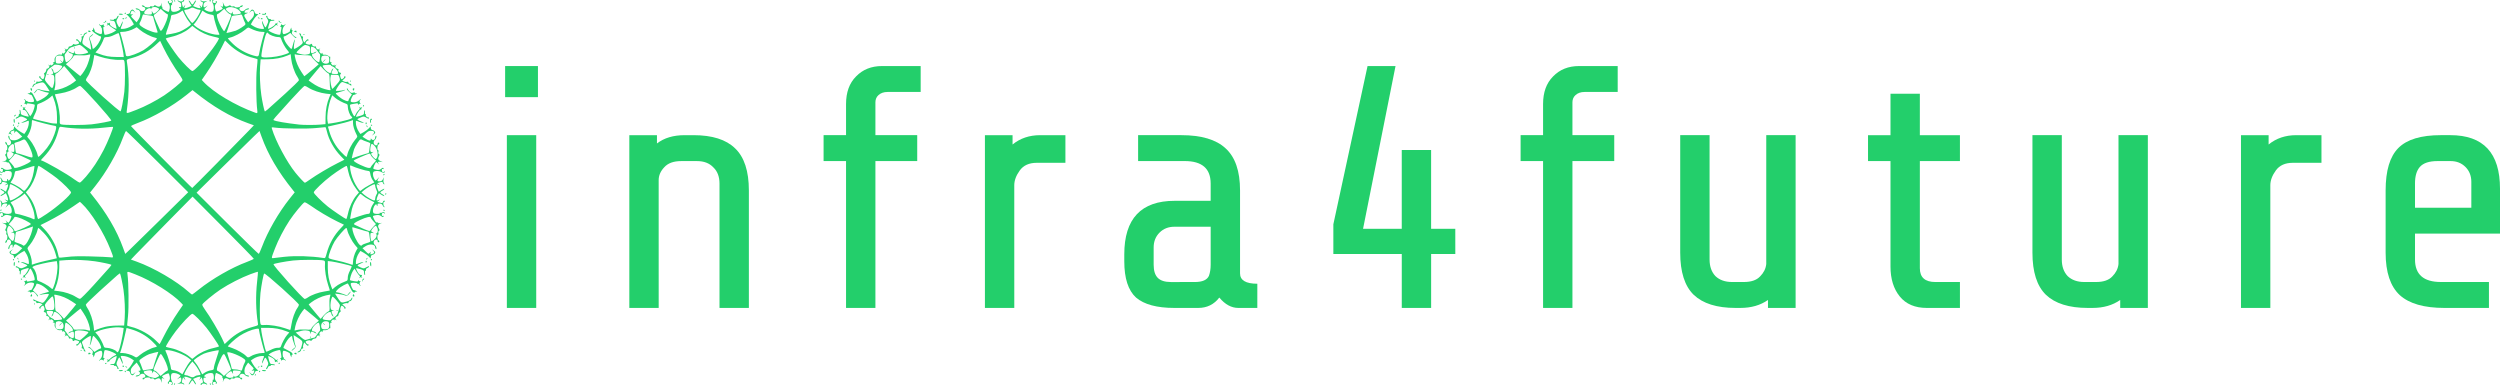
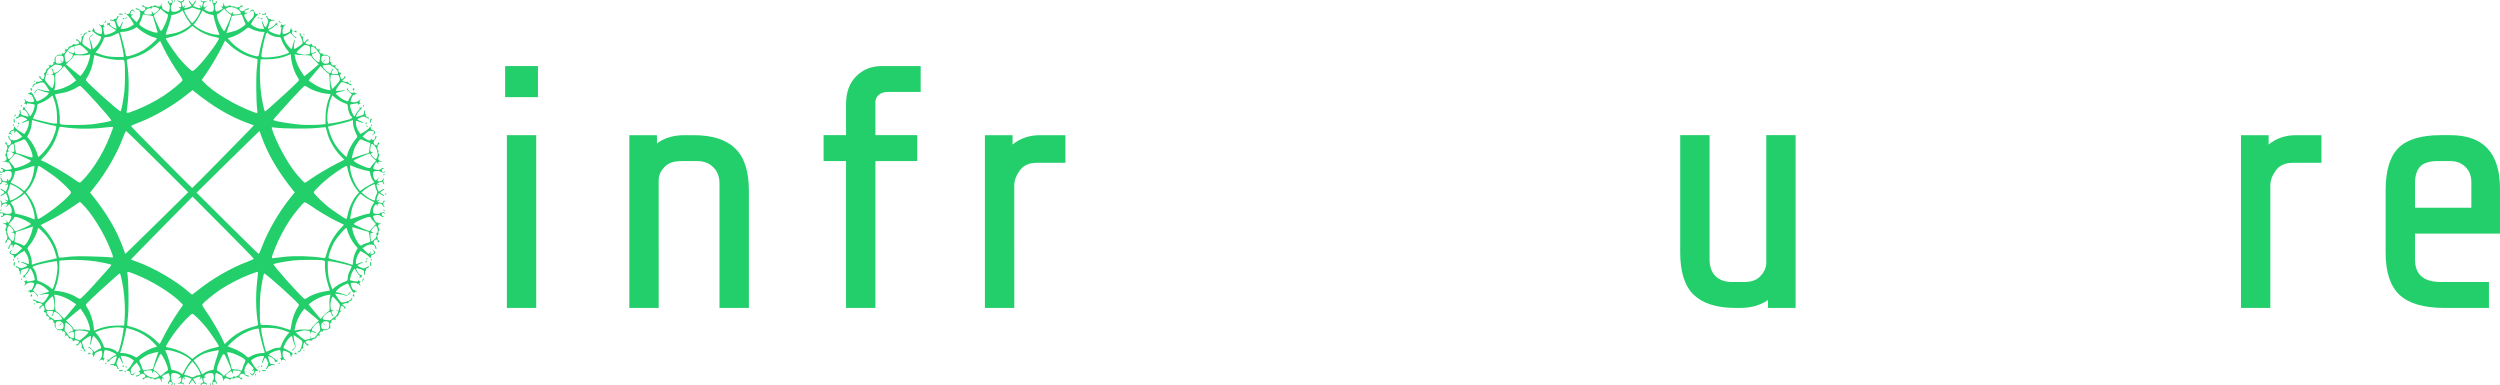
<svg xmlns="http://www.w3.org/2000/svg" id="svg1032" version="1.1" viewBox="0 0 173.595 26.723" height="26.723mm" width="173.595mm">
  <defs id="defs1026" />
  <g transform="translate(8.267,-155.621)" id="layer1">
    <g transform="translate(-247.617,-269.257)" id="g1282">
      <path id="path1252" d="m 251.265,451.553 c 0.094,-0.059 0.028,-0.159 -0.105,-0.159 -0.071,0 -0.096,0.024 -0.077,0.074 0.019,0.05 0.004,0.065 -0.045,0.046 -0.061,-0.023 -0.056,-0.052 0.029,-0.16 0.079,-0.101 0.096,-0.174 0.07,-0.316 -0.018,-0.102 -0.05,-0.204 -0.072,-0.227 -0.037,-0.041 -0.462,0.144 -0.462,0.2 0,0.015 0.053,0.078 0.118,0.14 0.065,0.062 0.081,0.084 0.035,0.049 -0.145,-0.111 -0.203,-0.077 -0.176,0.103 l 0.025,0.167 -0.065,-0.154 c -0.076,-0.179 -0.166,-0.212 -0.335,-0.121 -0.099,0.053 -0.13,0.053 -0.163,-0.002 -0.026,-0.042 -0.083,-0.054 -0.151,-0.033 -0.065,0.021 -0.109,0.012 -0.109,-0.02 0,-0.08 -0.358,-0.068 -0.389,0.014 -0.014,0.038 -0.058,0.069 -0.096,0.069 -0.038,0 -0.058,-0.032 -0.043,-0.071 0.015,-0.039 0.04,-0.058 0.055,-0.043 0.015,0.015 0.058,0.002 0.095,-0.029 0.1,-0.083 -0.007,-0.251 -0.16,-0.251 -0.068,0 -0.154,0.042 -0.191,0.092 -0.068,0.093 -0.326,0.149 -0.271,0.059 0.016,-0.027 0.074,-0.048 0.127,-0.048 0.144,0 0.217,-0.159 0.11,-0.24 -0.079,-0.06 -0.078,-0.065 0.005,-0.066 0.128,-0.002 0.112,-0.125 -0.048,-0.366 l -0.137,-0.208 -0.205,0.205 c -0.151,0.151 -0.205,0.247 -0.205,0.365 0,0.232 0.09,0.301 0.231,0.178 l 0.113,-0.099 -0.099,0.134 c -0.08,0.108 -0.115,0.124 -0.187,0.079 -0.049,-0.03 -0.095,-0.102 -0.104,-0.16 -0.009,-0.066 -0.061,-0.111 -0.139,-0.122 l -0.124,-0.018 0.129,-0.111 c 0.071,-0.061 0.19,-0.219 0.265,-0.352 l 0.136,-0.241 -0.141,-0.099 c -0.18,-0.125 -0.449,-0.217 -0.637,-0.217 -0.171,0 -0.168,-0.012 -0.069,0.223 0.042,0.101 0.075,0.226 0.073,0.276 -0.003,0.071 -0.01,0.074 -0.032,0.015 -0.068,-0.189 -0.184,-0.411 -0.214,-0.411 -0.018,10e-5 -0.074,0.101 -0.125,0.224 -0.09,0.219 -0.09,0.228 0.013,0.402 0.086,0.146 0.091,0.178 0.028,0.178 -0.042,0 -0.066,-0.011 -0.053,-0.024 0.051,-0.051 -0.086,-0.223 -0.156,-0.196 -0.04,0.015 -0.073,0.003 -0.073,-0.028 0,-0.032 -0.055,-0.045 -0.128,-0.031 -0.071,0.014 -0.128,0.005 -0.128,-0.02 0,-0.024 0.069,-0.044 0.152,-0.044 0.139,0 0.159,-0.023 0.231,-0.266 0.043,-0.146 0.073,-0.272 0.065,-0.28 -0.046,-0.046 -0.458,0.202 -0.497,0.299 -0.026,0.065 -0.049,0.098 -0.051,0.073 -0.002,-0.025 -0.044,-0.013 -0.093,0.026 -0.079,0.062 -0.083,0.061 -0.027,-0.01 0.05,-0.064 0.05,-0.096 0,-0.152 -0.052,-0.059 -0.049,-0.06 0.019,-0.01 0.066,0.05 0.103,0.038 0.198,-0.063 0.064,-0.068 0.183,-0.151 0.265,-0.185 0.082,-0.034 0.149,-0.078 0.149,-0.098 0,-0.057 -0.418,-0.249 -0.626,-0.287 -0.188,-0.034 -0.19,-0.033 -0.221,0.163 -0.018,0.109 -0.04,0.238 -0.05,0.288 -0.011,0.056 0.014,0.091 0.067,0.094 0.053,0.003 0.061,0.014 0.021,0.03 -0.035,0.014 -0.066,0.065 -0.068,0.112 -0.003,0.053 -0.014,0.061 -0.03,0.021 -0.033,-0.081 -0.223,-0.085 -0.223,-0.005 0,0.033 -0.016,0.044 -0.035,0.025 -0.019,-0.019 0.015,-0.082 0.077,-0.139 0.142,-0.132 0.164,-0.563 0.03,-0.563 -0.104,0 -0.43,0.153 -0.422,0.198 0.004,0.018 -0.019,0.091 -0.05,0.162 -0.056,0.128 -0.056,0.128 -0.059,0.01 -0.002,-0.065 -0.026,-0.104 -0.054,-0.087 -0.034,0.021 -0.034,-0.013 -2e-4,-0.102 0.043,-0.113 0.031,-0.154 -0.075,-0.26 -0.069,-0.069 -0.151,-0.126 -0.183,-0.126 -0.031,0 -0.041,-0.025 -0.022,-0.056 0.021,-0.034 0.108,0.023 0.223,0.147 l 0.189,0.202 0.177,-0.121 c 0.097,-0.067 0.208,-0.121 0.246,-0.121 0.076,0 0.051,-0.127 -0.074,-0.372 -0.083,-0.163 -0.371,-0.502 -0.426,-0.502 -0.021,0 -0.065,0.121 -0.099,0.27 -0.034,0.148 -0.086,0.304 -0.116,0.347 -0.046,0.065 -0.051,0.063 -0.026,-0.012 0.059,-0.184 0.095,-0.604 0.052,-0.604 -0.065,2e-4 -0.385,0.198 -0.517,0.319 -0.078,0.071 -0.1,0.129 -0.07,0.187 0.023,0.046 0.071,0.177 0.107,0.29 0.036,0.113 0.091,0.223 0.122,0.243 0.035,0.024 0.023,0.038 -0.033,0.038 -0.056,4.4e-4 -0.09,-0.038 -0.09,-0.102 0,-0.059 -0.034,-0.103 -0.081,-0.103 -0.057,0 -0.071,-0.03 -0.049,-0.101 0.018,-0.055 0.005,-0.152 -0.029,-0.215 l -0.061,-0.115 -0.116,0.135 c -0.11,0.128 -0.178,0.136 -0.178,0.022 0,-0.028 0.015,-0.036 0.034,-0.018 0.032,0.032 0.167,-0.109 0.17,-0.178 0.003,-0.06 -0.302,-0.144 -0.334,-0.092 -0.045,0.073 -0.127,0.058 -0.127,-0.023 0,-0.08 -0.138,-0.15 -0.21,-0.105 -0.026,0.016 -0.047,-0.005 -0.047,-0.045 0,-0.041 -0.035,-0.103 -0.077,-0.138 -0.062,-0.051 -0.095,-0.05 -0.167,0.007 -0.082,0.064 -0.083,0.062 -0.019,-0.019 0.06,-0.076 0.06,-0.09 0,-0.091 -0.056,-4.5e-4 -0.057,-0.01 -0.005,-0.042 0.05,-0.032 0.043,-0.062 -0.033,-0.131 -0.076,-0.069 -0.105,-0.074 -0.126,-0.022 -0.017,0.042 -0.029,0.031 -0.031,-0.029 -0.003,-0.076 -0.033,-0.09 -0.142,-0.07 -0.194,0.037 -0.428,-0.196 -0.39,-0.39 0.021,-0.109 0.007,-0.138 -0.07,-0.139 -0.069,-4.4e-4 -0.077,-0.013 -0.03,-0.042 0.05,-0.032 0.043,-0.062 -0.033,-0.131 -0.076,-0.069 -0.105,-0.074 -0.126,-0.022 -0.021,0.053 -0.028,0.053 -0.031,-0.003 -0.004,-0.06 -0.018,-0.06 -0.094,0 -0.082,0.064 -0.083,0.062 -0.019,-0.019 0.057,-0.072 0.058,-0.105 0.007,-0.167 -0.035,-0.042 -0.097,-0.077 -0.138,-0.077 -0.041,0 -0.061,-0.021 -0.045,-0.047 0.044,-0.072 -0.025,-0.21 -0.105,-0.21 -0.081,0 -0.096,-0.082 -0.023,-0.127 0.052,-0.032 -0.032,-0.337 -0.092,-0.334 -0.069,0.004 -0.21,0.138 -0.178,0.17 0.018,0.018 0.01,0.034 -0.018,0.034 -0.114,0 -0.106,-0.068 0.022,-0.178 l 0.135,-0.116 -0.115,-0.061 c -0.063,-0.034 -0.16,-0.047 -0.215,-0.029 -0.071,0.022 -0.101,0.008 -0.101,-0.049 0,-0.046 -0.044,-0.081 -0.103,-0.081 -0.064,0 -0.102,-0.034 -0.102,-0.09 4.4e-4,-0.056 0.015,-0.068 0.038,-0.033 0.021,0.031 0.13,0.086 0.243,0.122 0.113,0.036 0.243,0.084 0.29,0.107 0.058,0.029 0.116,0.007 0.187,-0.071 0.121,-0.132 0.319,-0.452 0.319,-0.517 2e-4,-0.043 -0.42,-0.007 -0.604,0.052 -0.075,0.024 -0.077,0.02 -0.012,-0.026 0.042,-0.03 0.198,-0.082 0.347,-0.116 0.148,-0.034 0.27,-0.078 0.27,-0.099 0,-0.056 -0.339,-0.344 -0.502,-0.426 -0.245,-0.125 -0.372,-0.15 -0.372,-0.074 0,0.038 -0.054,0.149 -0.121,0.246 l -0.121,0.177 0.202,0.189 c 0.123,0.115 0.181,0.202 0.147,0.223 -0.031,0.019 -0.056,0.009 -0.056,-0.022 0,-0.031 -0.057,-0.113 -0.126,-0.183 -0.106,-0.106 -0.147,-0.118 -0.26,-0.075 -0.089,0.034 -0.123,0.034 -0.102,-2e-4 0.017,-0.028 -0.022,-0.053 -0.087,-0.054 -0.118,-0.003 -0.118,-0.004 0.01,-0.059 0.071,-0.031 0.144,-0.053 0.162,-0.05 0.045,0.008 0.198,-0.318 0.198,-0.422 0,-0.135 -0.431,-0.112 -0.563,0.03 -0.057,0.061 -0.12,0.096 -0.139,0.077 -0.019,-0.019 -0.008,-0.035 0.025,-0.035 0.081,0 0.077,-0.19 -0.005,-0.223 -0.04,-0.016 -0.032,-0.028 0.021,-0.03 0.047,-0.002 0.097,-0.033 0.112,-0.068 0.016,-0.04 0.027,-0.033 0.03,0.021 0.003,0.053 0.038,0.078 0.094,0.067 0.049,-0.01 0.179,-0.032 0.288,-0.05 0.196,-0.032 0.198,-0.033 0.163,-0.221 -0.038,-0.208 -0.23,-0.626 -0.287,-0.626 -0.02,0 -0.064,0.067 -0.098,0.149 -0.034,0.082 -0.117,0.201 -0.185,0.265 -0.102,0.096 -0.113,0.13 -0.06,0.198 0.055,0.07 0.052,0.073 -0.017,0.019 -0.064,-0.05 -0.096,-0.05 -0.152,0 -0.06,0.053 -0.06,0.049 -0.003,-0.027 0.037,-0.049 0.048,-0.091 0.023,-0.093 -0.025,-0.002 0.008,-0.025 0.073,-0.051 0.098,-0.039 0.345,-0.451 0.299,-0.497 -0.008,-0.008 -0.133,0.022 -0.28,0.065 -0.242,0.072 -0.266,0.092 -0.266,0.231 0,0.084 -0.02,0.152 -0.044,0.152 -0.024,0 -0.033,-0.058 -0.02,-0.128 0.014,-0.073 4.4e-4,-0.128 -0.031,-0.128 -0.031,0 -0.043,-0.033 -0.028,-0.073 0.027,-0.07 -0.145,-0.207 -0.196,-0.156 -0.013,0.013 -0.024,-0.011 -0.024,-0.053 0,-0.063 0.032,-0.058 0.178,0.028 0.174,0.103 0.183,0.103 0.402,0.013 0.123,-0.051 0.224,-0.107 0.224,-0.125 1.6e-4,-0.03 -0.222,-0.146 -0.411,-0.214 -0.06,-0.022 -0.057,-0.029 0.015,-0.032 0.05,-0.002 0.175,0.031 0.276,0.073 0.235,0.098 0.223,0.102 0.223,-0.069 0,-0.188 -0.092,-0.457 -0.217,-0.637 l -0.099,-0.141 -0.241,0.136 c -0.132,0.075 -0.29,0.194 -0.352,0.265 l -0.111,0.129 -0.018,-0.124 c -0.011,-0.078 -0.056,-0.129 -0.122,-0.138 -0.058,-0.008 -0.129,-0.055 -0.16,-0.104 -0.045,-0.071 -0.029,-0.107 0.079,-0.187 l 0.134,-0.099 -0.099,0.113 c -0.123,0.141 -0.054,0.231 0.178,0.231 0.117,0 0.213,-0.054 0.365,-0.205 l 0.205,-0.205 -0.208,-0.137 c -0.269,-0.178 -0.337,-0.173 -0.405,0.03 -0.032,0.094 -0.055,0.122 -0.053,0.064 0.007,-0.221 -0.003,-0.238 -0.111,-0.18 -0.057,0.03 -0.103,0.099 -0.103,0.153 0,0.054 -0.022,0.111 -0.048,0.128 -0.09,0.056 -0.034,-0.203 0.059,-0.271 0.051,-0.037 0.092,-0.123 0.092,-0.191 0,-0.153 -0.168,-0.26 -0.251,-0.16 -0.031,0.037 -0.047,0.077 -0.036,0.089 0.011,0.011 -0.011,0.049 -0.049,0.084 -0.056,0.051 -0.067,0.044 -0.061,-0.037 0.004,-0.055 0.037,-0.112 0.074,-0.126 0.08,-0.03 0.09,-0.388 0.011,-0.388 -0.033,0 -0.041,-0.044 -0.02,-0.109 0.021,-0.068 0.009,-0.125 -0.033,-0.151 -0.055,-0.034 -0.055,-0.064 -0.002,-0.163 0.091,-0.17 0.058,-0.26 -0.121,-0.335 l -0.154,-0.065 0.167,0.025 c 0.179,0.027 0.214,-0.032 0.103,-0.176 -0.035,-0.046 -0.013,-0.03 0.049,0.035 0.062,0.065 0.125,0.118 0.14,0.118 0.057,0 0.241,-0.425 0.2,-0.462 -0.024,-0.021 -0.126,-0.054 -0.227,-0.072 -0.142,-0.025 -0.215,-0.009 -0.316,0.07 -0.108,0.085 -0.136,0.09 -0.16,0.029 -0.019,-0.049 -0.004,-0.065 0.046,-0.045 0.05,0.019 0.074,-0.006 0.074,-0.077 0,-0.133 -0.1,-0.199 -0.159,-0.105 -0.029,0.047 -0.045,0.05 -0.046,0.01 -0.001,-0.107 0.098,-0.127 0.216,-0.045 0.116,0.081 0.376,0.106 0.524,0.049 0.104,-0.04 0.106,-0.286 0.003,-0.485 -0.043,-0.083 -0.09,-0.152 -0.105,-0.152 -0.015,0 -0.086,0.064 -0.157,0.141 -0.118,0.128 -0.123,0.129 -0.049,0.014 0.114,-0.177 0.103,-0.207 -0.071,-0.207 -0.113,0 -0.172,0.036 -0.23,0.141 l -0.077,0.141 0.031,-0.167 c 0.019,-0.101 0.005,-0.197 -0.033,-0.244 -0.04,-0.048 -0.043,-0.077 -0.01,-0.077 0.03,0 0.068,0.044 0.085,0.097 0.027,0.086 0.052,0.091 0.213,0.042 l 0.182,-0.056 -0.119,-0.096 c -0.113,-0.091 -0.113,-0.093 -0.007,-0.042 0.062,0.03 0.125,0.055 0.141,0.055 0.052,0 0.031,-0.153 -0.046,-0.337 l -0.075,-0.18 -0.206,0.13 c -0.119,0.075 -0.194,0.1 -0.179,0.06 0.015,-0.038 0.083,-0.095 0.152,-0.127 0.16,-0.073 0.16,-0.149 0,-0.222 -0.069,-0.032 -0.138,-0.089 -0.152,-0.127 -0.015,-0.041 0.058,-0.016 0.176,0.059 l 0.203,0.128 0.078,-0.186 c 0.08,-0.191 0.1,-0.328 0.049,-0.328 -0.016,0 -0.08,0.025 -0.141,0.055 -0.106,0.052 -0.105,0.049 0.007,-0.042 l 0.119,-0.096 -0.182,-0.056 c -0.161,-0.049 -0.185,-0.045 -0.213,0.042 -0.032,0.101 -0.127,0.136 -0.127,0.046 0,-0.028 0.023,-0.051 0.051,-0.051 0.072,0 0.064,-0.223 -0.01,-0.298 -0.037,-0.037 -0.041,-0.062 -0.008,-0.062 0.029,0 0.08,0.058 0.112,0.128 0.044,0.097 0.098,0.128 0.219,0.128 0.122,0 0.154,-0.019 0.131,-0.077 -0.016,-0.042 -0.007,-0.077 0.02,-0.077 0.027,0 0.05,0.023 0.05,0.051 0,0.104 0.102,0.047 0.179,-0.1 0.103,-0.199 0.102,-0.445 -0.003,-0.485 -0.148,-0.057 -0.442,-0.036 -0.402,0.028 0.023,0.037 0.014,0.045 -0.025,0.021 -0.034,-0.021 -0.094,-0.011 -0.134,0.022 -0.08,0.066 -0.18,0.029 -0.179,-0.067 4.4e-4,-0.04 0.016,-0.037 0.046,0.01 0.059,0.094 0.159,0.028 0.159,-0.105 0,-0.071 -0.024,-0.096 -0.074,-0.077 -0.049,0.019 -0.065,0.004 -0.047,-0.044 0.023,-0.059 0.053,-0.054 0.164,0.026 0.105,0.076 0.187,0.092 0.355,0.068 0.12,-0.017 0.218,-0.052 0.218,-0.077 0,-0.026 -0.048,-0.14 -0.106,-0.254 -0.07,-0.138 -0.131,-0.198 -0.18,-0.179 -0.041,0.016 -0.074,0.007 -0.074,-0.02 0,-0.027 -0.075,-0.038 -0.167,-0.025 l -0.167,0.024 0.167,-0.058 c 0.181,-0.063 0.213,-0.175 0.103,-0.354 -0.052,-0.084 -0.051,-0.112 0.005,-0.147 0.044,-0.027 0.057,-0.084 0.035,-0.153 -0.021,-0.065 -0.012,-0.109 0.02,-0.109 0.079,0 0.068,-0.358 -0.011,-0.388 -0.036,-0.014 -0.07,-0.071 -0.074,-0.126 -0.006,-0.081 0.006,-0.088 0.061,-0.037 0.038,0.035 0.06,0.073 0.049,0.084 -0.011,0.011 0.005,0.051 0.036,0.089 0.083,0.1 0.251,-0.007 0.251,-0.16 0,-0.068 -0.042,-0.154 -0.092,-0.191 -0.093,-0.068 -0.149,-0.326 -0.059,-0.271 0.027,0.016 0.048,0.072 0.048,0.124 0,0.213 0.392,0.256 0.668,0.073 l 0.211,-0.14 -0.211,-0.209 c -0.207,-0.205 -0.213,-0.207 -0.292,-0.107 -0.08,0.101 -0.08,0.101 -0.053,-0.015 0.024,-0.101 0.012,-0.113 -0.084,-0.084 -0.187,0.056 -0.213,0.114 -0.108,0.239 0.099,0.117 0.099,0.117 -0.007,0.028 -0.085,-0.071 -0.12,-0.076 -0.174,-0.026 -0.037,0.035 -0.026,-0.011 0.026,-0.101 0.052,-0.091 0.142,-0.172 0.2,-0.18 0.067,-0.01 0.112,-0.06 0.123,-0.139 l 0.018,-0.124 0.111,0.129 c 0.061,0.071 0.219,0.19 0.352,0.265 l 0.241,0.136 0.099,-0.141 c 0.125,-0.18 0.217,-0.449 0.217,-0.637 0,-0.171 0.012,-0.168 -0.223,-0.069 -0.101,0.042 -0.226,0.076 -0.276,0.074 -0.05,-0.002 0.011,-0.042 0.135,-0.09 0.125,-0.048 0.235,-0.11 0.244,-0.139 0.009,-0.028 -0.084,-0.093 -0.207,-0.144 -0.221,-0.091 -0.227,-0.09 -0.413,0.019 -0.133,0.078 -0.184,0.09 -0.174,0.041 0.008,-0.039 0.061,-0.084 0.118,-0.1 0.057,-0.016 0.1,-0.068 0.096,-0.116 -0.004,-0.048 0.016,-0.086 0.045,-0.086 0.031,0 0.039,-0.065 0.021,-0.157 -0.019,-0.097 -0.012,-0.145 0.019,-0.125 0.028,0.017 0.051,0.098 0.051,0.18 0,0.135 0.025,0.157 0.266,0.228 0.146,0.043 0.276,0.069 0.288,0.056 0.012,-0.012 -0.033,-0.122 -0.101,-0.244 -0.089,-0.16 -0.155,-0.22 -0.236,-0.217 -0.079,0.003 -0.098,-0.014 -0.063,-0.055 0.032,-0.038 0.027,-0.084 -0.014,-0.13 -0.052,-0.059 -0.049,-0.06 0.018,-0.01 0.062,0.047 0.097,0.046 0.152,-0.003 0.059,-0.053 0.06,-0.049 0.007,0.022 -0.048,0.063 -0.049,0.095 -0.005,0.122 0.032,0.02 0.124,0.139 0.203,0.264 l 0.144,0.227 0.105,-0.147 c 0.107,-0.15 0.248,-0.611 0.201,-0.658 -0.014,-0.014 -0.144,-0.044 -0.289,-0.067 -0.224,-0.035 -0.264,-0.029 -0.267,0.041 -0.003,0.053 -0.013,0.059 -0.03,0.018 -0.014,-0.035 -0.064,-0.066 -0.112,-0.068 -0.053,-0.003 -0.061,-0.014 -0.021,-0.03 0.083,-0.034 0.083,-0.207 0,-0.24 -0.05,-0.02 -0.05,-0.027 0.002,-0.03 0.036,-0.002 0.079,0.03 0.095,0.073 0.016,0.042 0.05,0.064 0.075,0.048 0.025,-0.016 0.046,-0.004 0.046,0.026 0,0.03 0.103,0.054 0.231,0.054 0.178,0 0.231,-0.019 0.231,-0.082 0,-0.104 -0.153,-0.43 -0.198,-0.422 -0.018,0.004 -0.091,-0.019 -0.162,-0.05 -0.128,-0.056 -0.128,-0.056 -0.01,-0.059 0.065,-0.002 0.106,-0.024 0.09,-0.05 -0.016,-0.026 0.012,-0.036 0.061,-0.023 0.05,0.013 0.115,0.074 0.146,0.137 0.031,0.062 0.1,0.194 0.154,0.293 0.054,0.099 0.102,0.188 0.107,0.197 0.024,0.049 0.528,-0.224 0.672,-0.364 0.192,-0.186 0.208,-0.244 0.066,-0.244 -0.055,0 -0.23,-0.048 -0.387,-0.107 l -0.287,-0.107 -0.105,0.133 c -0.058,0.073 -0.124,0.133 -0.147,0.133 -0.023,0 0.025,-0.073 0.108,-0.162 0.134,-0.144 0.165,-0.155 0.279,-0.103 0.071,0.032 0.257,0.074 0.415,0.092 l 0.286,0.034 -0.141,-0.226 c -0.231,-0.372 -0.282,-0.414 -0.458,-0.378 -0.304,0.062 -0.491,0.148 -0.52,0.239 -0.016,0.051 -0.049,0.092 -0.072,0.092 -0.024,0 -0.016,-0.058 0.016,-0.128 0.033,-0.07 0.1,-0.128 0.149,-0.128 0.05,-1.9e-4 0.09,-0.037 0.09,-0.083 0,-0.052 0.028,-0.072 0.077,-0.053 0.043,0.016 0.141,0.005 0.218,-0.024 l 0.141,-0.054 -0.138,-0.119 c -0.13,-0.113 -0.14,-0.181 -0.025,-0.181 0.028,0 0.036,0.015 0.018,0.034 -0.032,0.032 0.109,0.167 0.178,0.17 0.067,0.003 0.143,-0.303 0.084,-0.339 -0.037,-0.023 -0.024,-0.058 0.037,-0.103 0.051,-0.037 0.098,-0.121 0.104,-0.185 0.006,-0.064 0.034,-0.112 0.064,-0.105 0.029,0.006 0.081,-0.023 0.116,-0.064 0.05,-0.06 0.048,-0.094 -0.008,-0.165 -0.064,-0.082 -0.062,-0.083 0.019,-0.019 0.076,0.06 0.09,0.06 0.091,0 4.4e-4,-0.056 0.01,-0.057 0.042,-0.005 0.032,0.05 0.062,0.043 0.131,-0.033 0.069,-0.076 0.074,-0.105 0.022,-0.126 -0.042,-0.017 -0.031,-0.029 0.029,-0.031 0.076,-0.003 0.09,-0.033 0.07,-0.142 -0.037,-0.194 0.196,-0.428 0.39,-0.39 0.109,0.021 0.138,0.007 0.139,-0.07 4.4e-4,-0.069 0.013,-0.077 0.042,-0.03 0.032,0.05 0.062,0.043 0.131,-0.033 0.069,-0.076 0.074,-0.105 0.022,-0.126 -0.054,-0.021 -0.053,-0.028 0.003,-0.031 0.06,-0.004 0.06,-0.018 0,-0.094 -0.064,-0.082 -0.062,-0.083 0.019,-0.019 0.071,0.056 0.106,0.057 0.165,0.008 0.042,-0.034 0.07,-0.086 0.064,-0.116 -0.006,-0.029 0.041,-0.058 0.105,-0.064 0.064,-0.006 0.147,-0.053 0.185,-0.104 0.045,-0.061 0.08,-0.074 0.103,-0.037 0.036,0.059 0.342,-0.017 0.339,-0.084 -0.004,-0.069 -0.138,-0.21 -0.17,-0.178 -0.018,0.018 -0.034,0.01 -0.034,-0.018 0,-0.115 0.069,-0.106 0.181,0.025 l 0.119,0.138 0.054,-0.141 c 0.03,-0.077 0.041,-0.176 0.024,-0.218 -0.019,-0.049 3.9e-4,-0.077 0.053,-0.077 0.045,0 0.083,-0.041 0.083,-0.09 2e-4,-0.049 0.058,-0.117 0.128,-0.149 0.07,-0.033 0.128,-0.04 0.128,-0.016 0,0.024 -0.042,0.056 -0.092,0.072 -0.092,0.029 -0.178,0.216 -0.239,0.52 -0.036,0.176 0.006,0.227 0.378,0.458 l 0.226,0.141 -0.034,-0.286 c -0.018,-0.157 -0.06,-0.344 -0.092,-0.415 -0.052,-0.115 -0.041,-0.145 0.103,-0.279 0.089,-0.083 0.162,-0.132 0.162,-0.108 0,0.023 -0.06,0.09 -0.133,0.147 l -0.133,0.105 0.107,0.287 c 0.059,0.158 0.107,0.332 0.107,0.387 0,0.142 0.059,0.126 0.241,-0.066 0.24,-0.253 0.445,-0.707 0.319,-0.707 -0.097,0 -0.547,-0.303 -0.581,-0.39 -0.017,-0.044 -0.008,-0.064 0.021,-0.046 0.028,0.017 0.052,-0.022 0.054,-0.087 0.003,-0.118 0.004,-0.118 0.059,0.01 0.031,0.071 0.053,0.144 0.05,0.162 -0.008,0.045 0.318,0.198 0.422,0.198 0.063,0 0.082,-0.054 0.082,-0.231 0,-0.128 -0.024,-0.231 -0.054,-0.231 -0.03,0 -0.042,-0.021 -0.026,-0.046 0.016,-0.025 -0.006,-0.059 -0.048,-0.075 -0.042,-0.016 -0.075,-0.059 -0.073,-0.095 0.003,-0.052 0.01,-0.052 0.03,-0.002 0.014,0.035 0.068,0.064 0.12,0.064 0.052,0 0.106,-0.029 0.12,-0.064 0.016,-0.04 0.028,-0.032 0.03,0.021 0.002,0.047 0.033,0.097 0.068,0.112 0.042,0.017 0.035,0.027 -0.018,0.03 -0.07,0.004 -0.076,0.044 -0.041,0.267 0.023,0.145 0.053,0.275 0.067,0.289 0.047,0.047 0.508,-0.094 0.658,-0.201 l 0.147,-0.105 -0.227,-0.144 c -0.125,-0.079 -0.244,-0.171 -0.264,-0.203 -0.027,-0.043 -0.059,-0.041 -0.122,0.008 -0.074,0.058 -0.077,0.056 -0.022,-0.014 0.05,-0.064 0.05,-0.096 0,-0.152 -0.052,-0.059 -0.049,-0.06 0.018,-0.01 0.054,0.041 0.098,0.044 0.133,0.009 0.035,-0.035 0.05,-0.014 0.048,0.063 -0.003,0.085 0.055,0.148 0.217,0.238 0.122,0.068 0.232,0.113 0.244,0.101 0.012,-0.012 -0.013,-0.142 -0.056,-0.288 -0.071,-0.241 -0.093,-0.266 -0.228,-0.266 -0.082,0 -0.163,-0.023 -0.18,-0.051 -0.019,-0.031 0.028,-0.039 0.125,-0.019 0.092,0.018 0.157,0.01 0.157,-0.021 0,-0.029 0.039,-0.049 0.086,-0.045 0.048,0.004 0.1,-0.039 0.116,-0.096 0.016,-0.057 0.061,-0.11 0.1,-0.118 0.05,-0.011 0.037,0.041 -0.041,0.174 -0.11,0.186 -0.11,0.192 -0.019,0.413 0.051,0.123 0.115,0.217 0.144,0.207 0.028,-0.009 0.091,-0.119 0.139,-0.244 0.048,-0.125 0.088,-0.186 0.09,-0.135 0.002,0.05 -0.032,0.175 -0.074,0.276 -0.098,0.235 -0.102,0.223 0.069,0.223 0.188,0 0.457,-0.092 0.637,-0.217 l 0.141,-0.099 -0.136,-0.241 c -0.075,-0.132 -0.194,-0.29 -0.265,-0.352 l -0.129,-0.111 0.124,-0.018 c 0.078,-0.011 0.129,-0.056 0.139,-0.122 0.008,-0.058 0.055,-0.129 0.104,-0.16 0.072,-0.045 0.107,-0.029 0.187,0.079 l 0.099,0.134 -0.113,-0.099 c -0.121,-0.106 -0.179,-0.079 -0.236,0.108 -0.029,0.096 -0.017,0.107 0.084,0.084 0.116,-0.027 0.116,-0.026 0.015,0.053 -0.101,0.079 -0.099,0.085 0.107,0.292 l 0.209,0.211 0.14,-0.211 c 0.183,-0.276 0.14,-0.668 -0.073,-0.668 -0.052,0 -0.108,-0.022 -0.124,-0.048 -0.056,-0.09 0.203,-0.034 0.271,0.059 0.037,0.051 0.123,0.092 0.191,0.092 0.153,0 0.26,-0.168 0.16,-0.251 -0.037,-0.031 -0.077,-0.047 -0.089,-0.036 -0.011,0.011 -0.049,-0.011 -0.084,-0.049 -0.051,-0.056 -0.044,-0.067 0.037,-0.061 0.055,0.004 0.112,0.037 0.126,0.074 0.03,0.08 0.388,0.09 0.388,0.011 0,-0.033 0.044,-0.041 0.109,-0.02 0.069,0.022 0.125,0.009 0.153,-0.035 0.035,-0.057 0.063,-0.058 0.147,-0.005 0.166,0.103 0.286,0.076 0.351,-0.077 l 0.06,-0.141 -0.025,0.141 c -0.014,0.078 -0.003,0.141 0.025,0.141 0.028,0 0.038,0.033 0.022,0.074 -0.019,0.049 0.042,0.11 0.179,0.18 0.114,0.058 0.229,0.106 0.254,0.106 0.026,0 0.06,-0.098 0.077,-0.218 0.024,-0.168 0.008,-0.25 -0.068,-0.355 -0.081,-0.112 -0.086,-0.142 -0.026,-0.164 0.048,-0.018 0.063,-0.003 0.044,0.047 -0.019,0.05 0.006,0.074 0.077,0.074 0.133,0 0.199,-0.1 0.105,-0.159 -0.047,-0.029 -0.05,-0.045 -0.01,-0.046 0.096,-10e-4 0.134,0.099 0.067,0.179 -0.033,0.04 -0.043,0.1 -0.022,0.134 0.024,0.039 0.016,0.048 -0.021,0.025 -0.064,-0.04 -0.085,0.254 -0.028,0.402 0.04,0.104 0.286,0.106 0.485,0.003 0.147,-0.076 0.205,-0.179 0.1,-0.179 -0.028,0 -0.051,-0.022 -0.051,-0.05 0,-0.027 0.035,-0.036 0.077,-0.02 0.058,0.022 0.077,-0.009 0.077,-0.131 0,-0.122 -0.031,-0.175 -0.128,-0.219 -0.071,-0.032 -0.128,-0.083 -0.128,-0.112 0,-0.032 0.024,-0.029 0.062,0.008 0.075,0.075 0.298,0.082 0.298,0.01 0,-0.028 0.023,-0.051 0.051,-0.051 0.09,0 0.055,0.095 -0.046,0.127 -0.086,0.027 -0.091,0.052 -0.042,0.213 l 0.056,0.182 0.096,-0.119 c 0.091,-0.113 0.093,-0.113 0.042,-0.007 -0.03,0.062 -0.055,0.125 -0.055,0.141 0,0.051 0.137,0.031 0.328,-0.049 l 0.186,-0.078 -0.128,-0.203 c -0.075,-0.118 -0.099,-0.192 -0.059,-0.176 0.038,0.015 0.095,0.083 0.127,0.152 0.073,0.16 0.149,0.16 0.222,0 0.032,-0.069 0.089,-0.138 0.127,-0.152 0.04,-0.015 0.015,0.06 -0.06,0.179 l -0.13,0.206 0.18,0.075 c 0.184,0.077 0.337,0.098 0.337,0.046 0,-0.016 -0.025,-0.08 -0.055,-0.141 -0.052,-0.106 -0.049,-0.105 0.042,0.007 l 0.096,0.119 0.056,-0.182 c 0.049,-0.161 0.045,-0.185 -0.042,-0.213 -0.054,-0.017 -0.097,-0.055 -0.097,-0.085 0,-0.034 0.029,-0.03 0.077,0.01 0.047,0.039 0.143,0.052 0.244,0.033 l 0.167,-0.031 -0.141,0.077 c -0.105,0.058 -0.141,0.116 -0.141,0.23 0,0.174 0.03,0.185 0.207,0.071 0.115,-0.074 0.114,-0.069 -0.014,0.049 -0.078,0.072 -0.141,0.142 -0.141,0.157 0,0.015 0.068,0.062 0.152,0.105 0.199,0.103 0.445,0.101 0.485,-0.003 0.057,-0.148 0.032,-0.408 -0.049,-0.524 -0.083,-0.118 -0.062,-0.217 0.045,-0.216 0.04,4.5e-4 0.037,0.016 -0.01,0.046 -0.094,0.059 -0.028,0.159 0.105,0.159 0.071,0 0.096,-0.024 0.077,-0.074 -0.019,-0.05 -0.004,-0.065 0.045,-0.046 0.061,0.023 0.056,0.052 -0.029,0.16 -0.079,0.101 -0.096,0.174 -0.07,0.316 0.018,0.102 0.05,0.204 0.072,0.227 0.037,0.041 0.462,-0.144 0.462,-0.2 0,-0.015 -0.053,-0.078 -0.118,-0.14 -0.065,-0.062 -0.081,-0.084 -0.035,-0.049 0.145,0.111 0.203,0.077 0.176,-0.103 l -0.025,-0.167 0.065,0.154 c 0.075,0.179 0.166,0.212 0.335,0.121 0.099,-0.053 0.13,-0.053 0.163,0.002 0.026,0.042 0.083,0.054 0.151,0.033 0.065,-0.021 0.109,-0.012 0.109,0.02 0,0.079 0.358,0.068 0.388,-0.011 0.014,-0.036 0.071,-0.07 0.126,-0.074 0.081,-0.006 0.088,0.006 0.037,0.061 -0.035,0.038 -0.073,0.06 -0.084,0.049 -0.011,-0.011 -0.051,0.005 -0.089,0.036 -0.1,0.083 0.007,0.251 0.16,0.251 0.068,0 0.154,-0.042 0.191,-0.092 0.068,-0.093 0.326,-0.149 0.271,-0.059 -0.016,0.027 -0.074,0.048 -0.128,0.048 -0.054,0 -0.123,0.046 -0.153,0.103 -0.058,0.108 -0.041,0.118 0.18,0.111 0.058,-0.002 0.03,0.021 -0.064,0.053 -0.203,0.068 -0.208,0.136 -0.03,0.405 l 0.137,0.208 0.205,-0.205 c 0.151,-0.151 0.205,-0.247 0.205,-0.365 0,-0.232 -0.09,-0.301 -0.231,-0.178 l -0.113,0.099 0.098,-0.134 c 0.08,-0.108 0.115,-0.124 0.187,-0.079 0.049,0.03 0.095,0.102 0.104,0.16 0.009,0.066 0.061,0.111 0.139,0.122 l 0.124,0.018 -0.129,0.111 c -0.071,0.061 -0.19,0.219 -0.265,0.352 l -0.136,0.241 0.141,0.099 c 0.18,0.125 0.449,0.217 0.637,0.217 0.171,0 0.168,0.012 0.069,-0.223 -0.042,-0.101 -0.075,-0.226 -0.073,-0.276 0.003,-0.071 0.01,-0.074 0.032,-0.015 0.068,0.189 0.184,0.411 0.214,0.411 0.018,-10e-5 0.074,-0.101 0.125,-0.224 0.09,-0.219 0.09,-0.228 -0.013,-0.402 -0.086,-0.146 -0.091,-0.178 -0.028,-0.178 0.042,0 0.066,0.011 0.053,0.024 -0.051,0.051 0.086,0.223 0.156,0.196 0.04,-0.015 0.073,-0.003 0.073,0.028 0,0.032 0.055,0.045 0.128,0.031 0.071,-0.013 0.128,-0.005 0.128,0.02 0,0.024 -0.069,0.044 -0.152,0.044 -0.139,0 -0.159,0.023 -0.231,0.266 -0.043,0.146 -0.073,0.272 -0.065,0.28 0.046,0.046 0.458,-0.201 0.497,-0.299 0.026,-0.065 0.049,-0.098 0.051,-0.073 0.002,0.025 0.044,0.013 0.093,-0.026 0.079,-0.062 0.083,-0.061 0.027,0.01 -0.05,0.064 -0.05,0.096 0,0.152 0.052,0.059 0.049,0.06 -0.019,0.01 -0.066,-0.05 -0.103,-0.038 -0.198,0.063 -0.064,0.068 -0.183,0.151 -0.265,0.185 -0.082,0.034 -0.149,0.078 -0.149,0.098 0,0.057 0.418,0.249 0.626,0.287 0.188,0.034 0.19,0.033 0.221,-0.163 0.018,-0.109 0.04,-0.238 0.05,-0.288 0.011,-0.056 -0.014,-0.091 -0.067,-0.094 -0.053,-0.003 -0.061,-0.014 -0.021,-0.03 0.035,-0.014 0.066,-0.065 0.068,-0.112 0.003,-0.053 0.014,-0.061 0.03,-0.021 0.033,0.081 0.223,0.085 0.223,0.005 0,-0.033 0.016,-0.044 0.035,-0.025 0.019,0.019 -0.015,0.082 -0.077,0.139 -0.142,0.132 -0.164,0.563 -0.03,0.563 0.104,0 0.43,-0.153 0.422,-0.198 -0.004,-0.018 0.019,-0.091 0.05,-0.162 0.056,-0.128 0.056,-0.128 0.059,-0.01 0.002,0.065 0.026,0.104 0.054,0.087 0.034,-0.021 0.034,0.013 1.9e-4,0.102 -0.043,0.113 -0.031,0.154 0.075,0.26 0.069,0.069 0.151,0.126 0.183,0.126 0.031,0 0.041,0.025 0.022,0.056 -0.021,0.034 -0.108,-0.023 -0.223,-0.147 l -0.189,-0.202 -0.177,0.121 c -0.097,0.067 -0.208,0.121 -0.246,0.121 -0.076,0 -0.051,0.127 0.074,0.372 0.083,0.163 0.371,0.502 0.426,0.502 0.021,0 0.065,-0.121 0.099,-0.27 0.034,-0.148 0.086,-0.304 0.116,-0.347 0.046,-0.065 0.051,-0.063 0.026,0.012 -0.059,0.184 -0.095,0.604 -0.052,0.604 0.065,-1.9e-4 0.385,-0.198 0.517,-0.319 0.078,-0.071 0.099,-0.129 0.07,-0.187 -0.023,-0.046 -0.071,-0.177 -0.107,-0.29 -0.036,-0.113 -0.091,-0.223 -0.122,-0.243 -0.035,-0.024 -0.023,-0.038 0.033,-0.038 0.056,-4.5e-4 0.09,0.038 0.09,0.102 0,0.059 0.034,0.103 0.081,0.103 0.057,0 0.071,0.03 0.049,0.101 -0.018,0.055 -0.005,0.152 0.029,0.215 l 0.061,0.115 0.116,-0.135 c 0.11,-0.128 0.178,-0.136 0.178,-0.022 0,0.028 -0.015,0.036 -0.034,0.018 -0.032,-0.032 -0.167,0.109 -0.17,0.178 -0.003,0.06 0.302,0.144 0.334,0.092 0.045,-0.073 0.127,-0.058 0.127,0.023 0,0.08 0.138,0.15 0.21,0.105 0.026,-0.016 0.047,0.005 0.047,0.045 0,0.041 0.035,0.103 0.077,0.138 0.062,0.051 0.095,0.05 0.167,-0.007 0.08,-0.063 0.083,-0.061 0.024,0.014 -0.054,0.069 -0.054,0.09 0,0.112 0.051,0.02 0.049,0.028 -0.006,0.031 -0.056,0.003 -0.05,0.028 0.022,0.108 0.072,0.079 0.104,0.088 0.136,0.038 0.03,-0.048 0.042,-0.041 0.042,0.025 4.4e-4,0.069 0.038,0.088 0.152,0.079 0.085,-0.006 0.194,0.027 0.248,0.076 0.053,0.048 0.109,0.076 0.124,0.061 0.015,-0.015 0.018,0.066 0.006,0.18 -0.017,0.171 -0.005,0.207 0.072,0.211 0.059,0.003 0.068,0.014 0.025,0.031 -0.052,0.021 -0.047,0.049 0.022,0.126 0.069,0.076 0.099,0.084 0.131,0.033 0.033,-0.052 0.042,-0.051 0.042,0.005 4.4e-4,0.06 0.015,0.06 0.091,0 0.082,-0.064 0.083,-0.062 0.019,0.019 -0.057,0.072 -0.058,0.105 -0.007,0.167 0.035,0.042 0.097,0.077 0.138,0.077 0.041,0 0.061,0.021 0.045,0.047 -0.044,0.072 0.025,0.21 0.105,0.21 0.081,0 0.096,0.082 0.023,0.127 -0.052,0.032 0.032,0.337 0.092,0.334 0.069,-0.004 0.21,-0.138 0.178,-0.17 -0.018,-0.018 -0.01,-0.034 0.018,-0.034 0.114,0 0.106,0.068 -0.022,0.178 l -0.135,0.116 0.115,0.061 c 0.063,0.034 0.16,0.047 0.215,0.029 0.071,-0.022 0.101,-0.008 0.101,0.049 0,0.046 0.044,0.081 0.103,0.081 0.064,0 0.102,0.034 0.102,0.09 -4.4e-4,0.056 -0.015,0.068 -0.038,0.033 -0.021,-0.031 -0.13,-0.086 -0.243,-0.122 -0.113,-0.036 -0.243,-0.084 -0.29,-0.107 -0.058,-0.029 -0.116,-0.007 -0.187,0.07 -0.121,0.132 -0.319,0.452 -0.319,0.517 -2e-4,0.043 0.42,0.007 0.604,-0.052 0.075,-0.024 0.077,-0.02 0.012,0.026 -0.042,0.03 -0.198,0.082 -0.347,0.116 -0.148,0.034 -0.27,0.078 -0.27,0.099 0,0.056 0.339,0.344 0.502,0.426 0.245,0.125 0.372,0.15 0.372,0.074 0,-0.038 0.054,-0.149 0.121,-0.246 l 0.121,-0.177 -0.202,-0.189 c -0.123,-0.115 -0.181,-0.202 -0.147,-0.223 0.031,-0.019 0.056,-0.009 0.056,0.022 0,0.031 0.057,0.113 0.126,0.183 0.106,0.106 0.147,0.118 0.26,0.075 0.089,-0.034 0.123,-0.034 0.102,1.9e-4 -0.017,0.028 0.022,0.053 0.087,0.054 0.118,0.003 0.118,0.004 -0.01,0.059 -0.071,0.031 -0.144,0.053 -0.162,0.05 -0.045,-0.008 -0.198,0.318 -0.198,0.422 0,0.135 0.431,0.112 0.563,-0.03 0.057,-0.061 0.12,-0.096 0.139,-0.077 0.019,0.019 0.008,0.035 -0.025,0.035 -0.081,0 -0.077,0.19 0.005,0.223 0.04,0.016 0.032,0.028 -0.021,0.03 -0.047,0.002 -0.097,0.033 -0.112,0.068 -0.016,0.04 -0.028,0.033 -0.03,-0.021 -0.003,-0.053 -0.038,-0.078 -0.094,-0.067 -0.05,0.01 -0.179,0.032 -0.288,0.05 -0.196,0.032 -0.198,0.033 -0.163,0.221 0.038,0.208 0.23,0.626 0.287,0.626 0.02,0 0.064,-0.067 0.098,-0.149 0.034,-0.082 0.117,-0.201 0.185,-0.265 0.101,-0.095 0.112,-0.131 0.063,-0.198 -0.051,-0.068 -0.049,-0.071 0.01,-0.019 0.056,0.05 0.088,0.05 0.152,0 0.071,-0.056 0.073,-0.052 0.01,0.027 -0.039,0.049 -0.05,0.091 -0.026,0.093 0.025,0.002 -0.008,0.025 -0.073,0.051 -0.098,0.039 -0.345,0.451 -0.299,0.497 0.008,0.008 0.133,-0.022 0.28,-0.065 0.242,-0.072 0.266,-0.092 0.266,-0.231 0,-0.084 0.02,-0.152 0.044,-0.152 0.024,0 0.033,0.058 0.02,0.128 -0.014,0.073 -4.4e-4,0.128 0.031,0.128 0.031,0 0.043,0.033 0.028,0.073 -0.027,0.07 0.145,0.207 0.196,0.156 0.013,-0.013 0.024,0.011 0.024,0.053 0,0.063 -0.032,0.058 -0.178,-0.028 -0.174,-0.103 -0.183,-0.103 -0.402,-0.013 -0.123,0.051 -0.224,0.107 -0.224,0.125 -1.6e-4,0.03 0.222,0.146 0.411,0.214 0.06,0.022 0.057,0.029 -0.015,0.032 -0.05,0.002 -0.175,-0.031 -0.276,-0.073 -0.235,-0.098 -0.223,-0.102 -0.223,0.069 0,0.188 0.092,0.457 0.217,0.637 l 0.099,0.141 0.241,-0.136 c 0.132,-0.075 0.29,-0.194 0.352,-0.265 l 0.111,-0.129 0.018,0.124 c 0.011,0.078 0.056,0.129 0.122,0.138 0.058,0.008 0.129,0.055 0.16,0.104 0.045,0.072 0.029,0.107 -0.079,0.187 l -0.134,0.099 0.099,-0.113 c 0.123,-0.141 0.054,-0.231 -0.178,-0.231 -0.117,0 -0.213,0.054 -0.365,0.205 l -0.205,0.205 0.208,0.137 c 0.24,0.159 0.363,0.175 0.366,0.048 10e-4,-0.083 0.007,-0.084 0.066,-0.005 0.081,0.106 0.24,0.033 0.24,-0.11 0,-0.053 0.022,-0.111 0.048,-0.127 0.09,-0.056 0.034,0.203 -0.059,0.271 -0.051,0.037 -0.092,0.123 -0.092,0.191 0,0.153 0.168,0.26 0.251,0.16 0.031,-0.037 0.044,-0.08 0.029,-0.095 -0.015,-0.015 0.005,-0.04 0.043,-0.055 0.039,-0.015 0.071,0.005 0.071,0.043 0,0.038 -0.031,0.082 -0.069,0.096 -0.082,0.031 -0.094,0.389 -0.014,0.389 0.033,0 0.041,0.044 0.02,0.109 -0.021,0.068 -0.009,0.125 0.033,0.151 0.055,0.034 0.055,0.064 0.002,0.163 -0.091,0.17 -0.058,0.26 0.121,0.335 l 0.154,0.065 -0.167,-0.025 c -0.179,-0.027 -0.214,0.032 -0.103,0.176 0.035,0.046 0.013,0.03 -0.049,-0.035 -0.062,-0.065 -0.125,-0.118 -0.14,-0.118 -0.057,0 -0.241,0.425 -0.2,0.462 0.024,0.021 0.126,0.054 0.227,0.072 0.142,0.025 0.215,0.009 0.316,-0.07 0.108,-0.085 0.136,-0.09 0.16,-0.029 0.019,0.049 0.004,0.065 -0.046,0.045 -0.05,-0.019 -0.074,0.006 -0.074,0.077 0,0.133 0.1,0.199 0.159,0.105 0.029,-0.047 0.045,-0.05 0.046,-0.01 10e-4,0.107 -0.098,0.127 -0.216,0.045 -0.116,-0.081 -0.376,-0.106 -0.524,-0.049 -0.104,0.04 -0.106,0.286 -0.003,0.485 0.043,0.083 0.09,0.152 0.105,0.152 0.015,0 0.086,-0.064 0.157,-0.141 0.118,-0.128 0.123,-0.129 0.049,-0.014 -0.114,0.177 -0.103,0.207 0.071,0.207 0.113,0 0.172,-0.036 0.23,-0.141 l 0.077,-0.141 -0.031,0.167 c -0.019,0.101 -0.005,0.197 0.033,0.244 0.04,0.048 0.043,0.077 0.01,0.077 -0.03,0 -0.068,-0.044 -0.085,-0.097 -0.027,-0.086 -0.052,-0.091 -0.213,-0.042 l -0.182,0.056 0.119,0.096 c 0.113,0.091 0.113,0.093 0.007,0.042 -0.062,-0.03 -0.125,-0.055 -0.141,-0.055 -0.052,0 -0.031,0.153 0.046,0.337 l 0.075,0.18 0.206,-0.13 c 0.119,-0.075 0.194,-0.1 0.179,-0.06 -0.015,0.038 -0.083,0.095 -0.152,0.127 -0.16,0.073 -0.16,0.149 0,0.222 0.069,0.032 0.138,0.089 0.152,0.127 0.015,0.041 -0.058,0.016 -0.176,-0.059 l -0.203,-0.128 -0.078,0.186 c -0.08,0.191 -0.1,0.328 -0.049,0.328 0.016,0 0.08,-0.025 0.141,-0.055 0.106,-0.052 0.105,-0.049 -0.007,0.042 l -0.119,0.096 0.182,0.056 c 0.161,0.049 0.185,0.045 0.213,-0.042 0.032,-0.101 0.127,-0.136 0.127,-0.046 0,0.028 -0.023,0.051 -0.051,0.051 -0.072,0 -0.064,0.223 0.01,0.298 0.037,0.037 0.041,0.062 0.008,0.062 -0.029,0 -0.08,-0.058 -0.112,-0.128 -0.044,-0.097 -0.098,-0.128 -0.219,-0.128 -0.122,0 -0.154,0.019 -0.131,0.077 0.016,0.042 0.007,0.077 -0.02,0.077 -0.027,0 -0.05,-0.023 -0.05,-0.051 0,-0.104 -0.102,-0.047 -0.179,0.1 -0.103,0.199 -0.102,0.445 0.003,0.485 0.148,0.057 0.442,0.036 0.402,-0.028 -0.023,-0.037 -0.014,-0.045 0.025,-0.021 0.034,0.021 0.094,0.011 0.134,-0.022 0.08,-0.066 0.18,-0.029 0.179,0.067 -4.5e-4,0.04 -0.016,0.037 -0.046,-0.01 -0.059,-0.094 -0.159,-0.028 -0.159,0.105 0,0.071 0.024,0.096 0.074,0.077 0.049,-0.019 0.065,-0.004 0.047,0.044 -0.023,0.059 -0.053,0.054 -0.164,-0.026 -0.105,-0.076 -0.187,-0.092 -0.355,-0.068 -0.12,0.017 -0.218,0.052 -0.218,0.077 0,0.026 0.048,0.14 0.106,0.254 0.07,0.138 0.131,0.198 0.18,0.179 0.041,-0.016 0.074,-0.005 0.074,0.022 0,0.028 0.064,0.039 0.141,0.025 l 0.141,-0.025 -0.141,0.06 c -0.153,0.065 -0.18,0.185 -0.077,0.351 0.052,0.084 0.051,0.112 -0.005,0.147 -0.044,0.027 -0.057,0.084 -0.035,0.153 0.021,0.065 0.012,0.109 -0.02,0.109 -0.08,0 -0.068,0.358 0.014,0.389 0.038,0.014 0.069,0.058 0.069,0.096 0,0.038 -0.032,0.058 -0.071,0.043 -0.039,-0.015 -0.058,-0.04 -0.043,-0.055 0.015,-0.015 0.002,-0.058 -0.029,-0.095 -0.083,-0.1 -0.251,0.007 -0.251,0.16 0,0.068 0.042,0.154 0.092,0.191 0.093,0.068 0.149,0.326 0.059,0.271 -0.027,-0.016 -0.048,-0.072 -0.048,-0.124 0,-0.213 -0.392,-0.256 -0.668,-0.073 l -0.211,0.14 0.211,0.209 c 0.207,0.205 0.213,0.207 0.292,0.107 0.08,-0.101 0.08,-0.101 0.053,0.015 -0.024,0.101 -0.012,0.113 0.084,0.084 0.187,-0.056 0.213,-0.115 0.108,-0.236 l -0.099,-0.113 0.134,0.099 c 0.108,0.08 0.124,0.115 0.079,0.187 -0.03,0.049 -0.102,0.095 -0.16,0.104 -0.066,0.009 -0.111,0.061 -0.122,0.139 l -0.018,0.124 -0.111,-0.129 c -0.061,-0.071 -0.219,-0.19 -0.352,-0.265 l -0.241,-0.136 -0.099,0.141 c -0.125,0.18 -0.217,0.449 -0.217,0.637 0,0.171 -0.012,0.168 0.223,0.069 0.101,-0.042 0.226,-0.076 0.276,-0.074 0.05,0.001 -0.011,0.042 -0.135,0.09 -0.125,0.048 -0.235,0.11 -0.244,0.139 -0.009,0.028 0.084,0.093 0.207,0.144 0.221,0.091 0.227,0.09 0.413,-0.019 0.133,-0.078 0.184,-0.09 0.174,-0.041 -0.008,0.039 -0.061,0.084 -0.118,0.1 -0.057,0.016 -0.1,0.068 -0.096,0.116 0.004,0.048 -0.016,0.086 -0.045,0.086 -0.031,0 -0.039,0.065 -0.021,0.157 0.019,0.097 0.012,0.145 -0.019,0.125 -0.028,-0.017 -0.051,-0.098 -0.051,-0.18 0,-0.135 -0.025,-0.157 -0.266,-0.228 -0.146,-0.043 -0.276,-0.069 -0.288,-0.056 -0.012,0.012 0.033,0.122 0.101,0.244 0.089,0.16 0.155,0.22 0.236,0.217 0.079,-0.003 0.098,0.013 0.063,0.055 -0.032,0.038 -0.027,0.084 0.014,0.13 0.052,0.059 0.049,0.06 -0.018,0.01 -0.062,-0.047 -0.097,-0.046 -0.152,0.003 -0.059,0.053 -0.06,0.049 -0.007,-0.022 0.048,-0.063 0.049,-0.095 0.005,-0.122 -0.032,-0.02 -0.124,-0.139 -0.203,-0.264 l -0.144,-0.227 -0.105,0.147 c -0.107,0.15 -0.248,0.611 -0.201,0.658 0.014,0.014 0.144,0.044 0.289,0.067 0.224,0.035 0.264,0.029 0.267,-0.041 0.003,-0.053 0.013,-0.059 0.03,-0.018 0.014,0.035 0.065,0.066 0.112,0.068 0.053,0.003 0.061,0.014 0.021,0.03 -0.035,0.014 -0.064,0.068 -0.064,0.12 0,0.052 0.029,0.106 0.064,0.12 0.05,0.02 0.05,0.027 -10e-4,0.03 -0.036,0.002 -0.079,-0.03 -0.095,-0.073 -0.016,-0.042 -0.05,-0.064 -0.075,-0.048 -0.025,0.016 -0.046,0.004 -0.046,-0.026 0,-0.03 -0.103,-0.054 -0.231,-0.054 -0.178,0 -0.231,0.019 -0.231,0.082 0,0.104 0.153,0.43 0.198,0.422 0.018,-0.004 0.091,0.019 0.162,0.05 0.128,0.056 0.128,0.056 0.01,0.059 -0.065,0.002 -0.106,0.024 -0.09,0.05 0.016,0.026 -0.012,0.036 -0.061,0.023 -0.05,-0.013 -0.115,-0.074 -0.146,-0.137 -0.031,-0.062 -0.1,-0.194 -0.154,-0.293 -0.054,-0.099 -0.102,-0.188 -0.107,-0.197 -0.024,-0.049 -0.528,0.224 -0.672,0.364 -0.192,0.186 -0.208,0.244 -0.066,0.244 0.056,0 0.23,0.048 0.387,0.107 l 0.287,0.107 0.105,-0.133 c 0.058,-0.073 0.124,-0.133 0.147,-0.133 0.023,0 -0.025,0.073 -0.108,0.162 -0.134,0.144 -0.165,0.155 -0.279,0.103 -0.071,-0.032 -0.257,-0.074 -0.415,-0.092 l -0.286,-0.034 0.141,0.226 c 0.231,0.372 0.282,0.414 0.458,0.378 0.304,-0.062 0.491,-0.148 0.52,-0.239 0.016,-0.051 0.049,-0.092 0.072,-0.092 0.024,0 0.016,0.058 -0.016,0.128 -0.033,0.07 -0.1,0.128 -0.149,0.128 -0.049,2e-4 -0.09,0.037 -0.09,0.083 0,0.052 -0.028,0.072 -0.077,0.053 -0.043,-0.016 -0.141,-0.005 -0.218,0.024 l -0.141,0.054 0.138,0.119 c 0.13,0.113 0.14,0.181 0.025,0.181 -0.028,0 -0.036,-0.015 -0.018,-0.034 0.032,-0.032 -0.109,-0.167 -0.178,-0.17 -0.067,-0.003 -0.143,0.303 -0.084,0.339 0.037,0.023 0.024,0.058 -0.037,0.103 -0.051,0.037 -0.098,0.121 -0.104,0.185 -0.006,0.064 -0.034,0.112 -0.064,0.105 -0.029,-0.006 -0.081,0.023 -0.116,0.064 -0.05,0.06 -0.048,0.094 0.008,0.165 0.064,0.082 0.062,0.083 -0.019,0.019 -0.076,-0.06 -0.09,-0.06 -0.091,0 -4.4e-4,0.056 -0.01,0.057 -0.042,0.005 -0.032,-0.05 -0.062,-0.043 -0.131,0.033 -0.069,0.076 -0.074,0.105 -0.022,0.126 0.043,0.017 0.034,0.028 -0.025,0.031 -0.077,0.004 -0.089,0.039 -0.072,0.211 0.011,0.114 0.009,0.194 -0.006,0.18 -0.015,-0.015 -0.07,0.013 -0.124,0.061 -0.054,0.049 -0.163,0.083 -0.248,0.076 -0.114,-0.009 -0.151,0.011 -0.152,0.079 -4.5e-4,0.066 -0.012,0.073 -0.042,0.025 -0.032,-0.05 -0.062,-0.043 -0.131,0.033 -0.069,0.076 -0.074,0.105 -0.022,0.126 0.054,0.021 0.053,0.028 -0.003,0.031 -0.06,0.004 -0.06,0.018 0,0.094 0.064,0.082 0.062,0.084 -0.022,0.018 -0.072,-0.057 -0.106,-0.059 -0.154,-0.01 -0.034,0.034 -0.062,0.088 -0.062,0.119 0,0.032 -0.052,0.061 -0.117,0.066 -0.064,0.005 -0.147,0.051 -0.185,0.102 -0.045,0.061 -0.08,0.074 -0.103,0.037 -0.036,-0.059 -0.342,0.017 -0.339,0.084 0.004,0.069 0.138,0.21 0.17,0.178 0.018,-0.018 0.034,-0.01 0.034,0.018 0,0.115 -0.069,0.106 -0.181,-0.025 l -0.119,-0.138 -0.054,0.141 c -0.03,0.077 -0.041,0.176 -0.024,0.218 0.019,0.049 -3.9e-4,0.077 -0.053,0.077 -0.045,0 -0.083,0.041 -0.083,0.09 -2e-4,0.049 -0.058,0.117 -0.128,0.149 -0.07,0.033 -0.128,0.04 -0.128,0.016 0,-0.024 0.042,-0.056 0.092,-0.072 0.092,-0.029 0.178,-0.216 0.239,-0.52 0.036,-0.176 -0.006,-0.227 -0.378,-0.458 l -0.226,-0.141 0.034,0.286 c 0.018,0.157 0.06,0.344 0.092,0.415 0.052,0.115 0.041,0.145 -0.103,0.279 -0.089,0.083 -0.162,0.132 -0.162,0.108 0,-0.023 0.06,-0.09 0.133,-0.147 l 0.133,-0.105 -0.107,-0.287 c -0.059,-0.158 -0.107,-0.332 -0.107,-0.387 0,-0.142 -0.058,-0.126 -0.244,0.066 -0.14,0.145 -0.412,0.648 -0.364,0.672 0.009,0.005 0.098,0.053 0.197,0.107 0.099,0.054 0.231,0.123 0.293,0.154 0.062,0.031 0.124,0.097 0.137,0.146 0.013,0.05 0.003,0.077 -0.023,0.061 -0.026,-0.016 -0.048,0.025 -0.05,0.09 -0.003,0.118 -0.004,0.118 -0.059,-0.01 -0.031,-0.071 -0.053,-0.144 -0.05,-0.162 0.008,-0.045 -0.318,-0.198 -0.422,-0.198 -0.063,0 -0.082,0.054 -0.082,0.231 0,0.128 0.024,0.231 0.054,0.231 0.03,0 0.042,0.021 0.026,0.046 -0.016,0.025 0.006,0.059 0.048,0.075 0.042,0.016 0.075,0.059 0.073,0.095 -0.003,0.052 -0.01,0.052 -0.03,0.002 -0.014,-0.035 -0.068,-0.064 -0.12,-0.064 -0.052,0 -0.106,0.029 -0.12,0.064 -0.016,0.04 -0.027,0.032 -0.03,-0.021 -0.002,-0.047 -0.033,-0.097 -0.068,-0.112 -0.042,-0.017 -0.035,-0.027 0.018,-0.03 0.07,-0.004 0.076,-0.044 0.041,-0.267 -0.023,-0.145 -0.053,-0.275 -0.067,-0.289 -0.047,-0.047 -0.508,0.094 -0.658,0.201 l -0.147,0.105 0.227,0.144 c 0.125,0.079 0.244,0.171 0.264,0.203 0.027,0.044 0.058,0.042 0.122,-0.005 0.071,-0.054 0.075,-0.053 0.022,0.007 -0.05,0.056 -0.05,0.088 0,0.152 0.054,0.069 0.051,0.072 -0.018,0.018 -0.054,-0.042 -0.098,-0.046 -0.133,-0.011 -0.035,0.035 -0.05,0.014 -0.048,-0.063 0.003,-0.085 -0.055,-0.148 -0.217,-0.238 -0.122,-0.068 -0.232,-0.113 -0.244,-0.101 -0.012,0.012 0.013,0.142 0.056,0.288 0.071,0.241 0.093,0.266 0.228,0.266 0.082,0 0.163,0.023 0.18,0.051 0.019,0.031 -0.028,0.039 -0.125,0.019 -0.092,-0.018 -0.157,-0.01 -0.157,0.021 0,0.029 -0.039,0.049 -0.086,0.045 -0.048,-0.004 -0.1,0.039 -0.116,0.096 -0.016,0.057 -0.061,0.11 -0.1,0.118 -0.05,0.011 -0.037,-0.041 0.041,-0.174 0.11,-0.186 0.11,-0.192 0.019,-0.413 -0.051,-0.123 -0.115,-0.217 -0.144,-0.207 -0.028,0.009 -0.091,0.119 -0.139,0.244 -0.048,0.125 -0.088,0.186 -0.09,0.135 -0.002,-0.05 0.032,-0.175 0.074,-0.276 0.098,-0.235 0.102,-0.223 -0.069,-0.223 -0.188,0 -0.457,0.092 -0.637,0.217 l -0.141,0.099 0.136,0.241 c 0.075,0.132 0.194,0.29 0.265,0.352 l 0.129,0.111 -0.124,0.018 c -0.078,0.011 -0.129,0.056 -0.138,0.122 -0.008,0.058 -0.055,0.129 -0.104,0.16 -0.072,0.045 -0.107,0.029 -0.187,-0.079 l -0.099,-0.134 0.113,0.099 c 0.121,0.106 0.179,0.079 0.236,-0.108 0.029,-0.096 0.017,-0.108 -0.084,-0.084 -0.116,0.027 -0.116,0.026 -0.015,-0.053 0.101,-0.079 0.099,-0.085 -0.107,-0.292 l -0.209,-0.211 -0.14,0.211 c -0.183,0.276 -0.14,0.668 0.073,0.668 0.052,0 0.108,0.022 0.124,0.048 0.056,0.09 -0.203,0.034 -0.271,-0.059 -0.037,-0.051 -0.123,-0.092 -0.191,-0.092 -0.153,0 -0.26,0.168 -0.16,0.251 0.037,0.031 0.08,0.044 0.095,0.029 0.015,-0.015 0.04,0.005 0.055,0.043 0.015,0.039 -0.005,0.071 -0.043,0.071 -0.038,0 -0.082,-0.031 -0.096,-0.069 -0.031,-0.082 -0.389,-0.094 -0.389,-0.014 0,0.033 -0.044,0.041 -0.109,0.02 -0.069,-0.022 -0.125,-0.009 -0.153,0.035 -0.035,0.057 -0.063,0.058 -0.147,0.005 -0.166,-0.103 -0.286,-0.076 -0.351,0.077 l -0.06,0.141 0.025,-0.141 c 0.014,-0.078 0.003,-0.141 -0.025,-0.141 -0.028,0 -0.038,-0.033 -0.022,-0.074 0.019,-0.049 -0.042,-0.11 -0.179,-0.18 -0.114,-0.058 -0.229,-0.106 -0.254,-0.106 -0.026,0 -0.06,0.098 -0.077,0.218 -0.024,0.168 -0.008,0.25 0.068,0.355 0.081,0.112 0.086,0.142 0.026,0.164 -0.048,0.018 -0.063,0.003 -0.044,-0.047 0.019,-0.05 -0.006,-0.074 -0.077,-0.074 -0.133,0 -0.199,0.1 -0.105,0.159 0.047,0.029 0.05,0.045 0.01,0.046 -0.096,0.001 -0.134,-0.099 -0.067,-0.179 0.033,-0.04 0.043,-0.1 0.022,-0.134 -0.024,-0.039 -0.016,-0.048 0.021,-0.025 0.064,0.04 0.085,-0.254 0.028,-0.402 -0.04,-0.104 -0.286,-0.106 -0.485,-0.003 -0.147,0.076 -0.205,0.179 -0.1,0.179 0.028,0 0.051,0.022 0.051,0.05 0,0.027 -0.035,0.036 -0.077,0.02 -0.058,-0.022 -0.077,0.009 -0.077,0.131 0,0.122 0.031,0.175 0.128,0.219 0.071,0.032 0.128,0.081 0.128,0.108 0,0.031 -0.024,0.032 -0.064,0.001 -0.085,-0.065 -0.295,-0.073 -0.295,-0.012 0,0.026 -0.023,0.048 -0.051,0.048 -0.09,0 -0.055,-0.095 0.046,-0.127 0.086,-0.027 0.091,-0.052 0.042,-0.213 l -0.056,-0.182 -0.096,0.119 c -0.091,0.113 -0.093,0.113 -0.042,0.007 0.03,-0.062 0.055,-0.125 0.055,-0.141 0,-0.051 -0.137,-0.031 -0.328,0.049 l -0.186,0.078 0.128,0.203 c 0.075,0.118 0.099,0.192 0.059,0.176 -0.038,-0.015 -0.095,-0.083 -0.127,-0.152 -0.032,-0.069 -0.081,-0.126 -0.111,-0.126 -0.029,0 -0.079,0.057 -0.111,0.126 -0.032,0.069 -0.089,0.138 -0.127,0.152 -0.04,0.015 -0.015,-0.06 0.06,-0.179 l 0.13,-0.206 -0.18,-0.075 c -0.184,-0.077 -0.337,-0.098 -0.337,-0.046 0,0.016 0.025,0.08 0.055,0.141 0.052,0.106 0.049,0.105 -0.042,-0.007 l -0.096,-0.119 -0.056,0.182 c -0.049,0.161 -0.045,0.185 0.042,0.213 0.054,0.017 0.097,0.055 0.097,0.085 0,0.034 -0.029,0.03 -0.077,-0.01 -0.047,-0.039 -0.143,-0.052 -0.244,-0.033 l -0.167,0.031 0.141,-0.077 c 0.105,-0.058 0.141,-0.116 0.141,-0.23 0,-0.174 -0.03,-0.185 -0.207,-0.071 -0.115,0.074 -0.114,0.069 0.014,-0.049 0.078,-0.072 0.141,-0.142 0.141,-0.157 0,-0.015 -0.068,-0.062 -0.152,-0.105 -0.199,-0.103 -0.445,-0.102 -0.485,0.003 -0.057,0.148 -0.032,0.408 0.049,0.524 0.083,0.118 0.062,0.217 -0.044,0.216 -0.04,-4.4e-4 -0.037,-0.016 0.01,-0.046 z m -1.008,-0.48 c 0.063,-0.035 0.123,-0.068 0.132,-0.073 0.044,-0.022 -0.091,-0.187 -0.226,-0.276 -0.149,-0.097 -0.149,-0.097 -0.217,0.016 -0.065,0.111 -0.067,0.111 -0.038,0.005 0.019,-0.073 0.002,-0.12 -0.053,-0.141 -0.102,-0.039 -0.478,0.017 -0.515,0.077 -0.056,0.091 0.239,0.329 0.48,0.386 0.329,0.079 0.308,0.078 0.437,0.006 z m 5.261,0.014 c 0.033,-3.8e-4 0.053,-0.041 0.046,-0.091 -0.007,-0.05 -0.004,-0.061 0.009,-0.026 0.041,0.118 0.252,0.067 0.396,-0.095 0.175,-0.197 0.129,-0.257 -0.209,-0.269 -0.239,-0.008 -0.25,-0.003 -0.236,0.12 l 0.014,0.128 -0.066,-0.114 c -0.066,-0.114 -0.067,-0.114 -0.216,-0.016 -0.135,0.089 -0.27,0.253 -0.226,0.276 0.01,0.005 0.064,0.037 0.12,0.072 0.057,0.034 0.149,0.052 0.206,0.039 0.057,-0.013 0.13,-0.024 0.162,-0.024 z m -2.632,-0.079 c 0.055,-0.042 0.165,-0.075 0.244,-0.075 0.079,0 0.144,-0.024 0.144,-0.053 0,-0.099 -0.248,-0.537 -0.406,-0.718 l -0.157,-0.18 -0.157,0.18 c -0.16,0.183 -0.41,0.622 -0.41,0.718 0,0.029 0.052,0.053 0.116,0.054 0.064,3.9e-4 0.173,0.033 0.244,0.072 0.169,0.094 0.261,0.094 0.382,0.003 z m -2.181,-0.197 c 0.105,-0.095 0.224,-0.184 0.263,-0.197 0.06,-0.02 0.061,-0.063 0.005,-0.276 -0.074,-0.28 -0.37,-0.852 -0.455,-0.881 -0.03,-0.01 -0.138,0.175 -0.239,0.412 -0.314,0.73 -0.307,0.701 -0.17,0.753 0.066,0.025 0.176,0.116 0.243,0.201 0.068,0.085 0.132,0.157 0.142,0.158 0.011,0.002 0.106,-0.075 0.211,-0.17 z m 4.377,0.006 c 0.095,-0.092 0.212,-0.19 0.258,-0.218 0.076,-0.046 0.062,-0.102 -0.13,-0.54 -0.269,-0.613 -0.283,-0.635 -0.366,-0.567 -0.094,0.078 -0.389,0.738 -0.423,0.945 -0.024,0.145 -0.011,0.183 0.071,0.209 0.055,0.017 0.166,0.101 0.247,0.185 0.081,0.085 0.152,0.154 0.158,0.154 0.006,0 0.089,-0.075 0.184,-0.167 z m -2.561,-0.801 0.111,-0.12 -0.154,-0.129 c -0.327,-0.273 -1.145,-0.581 -1.545,-0.581 -0.122,0 -0.124,0.006 -0.055,0.141 0.106,0.206 0.341,0.975 0.341,1.114 0,0.102 0.033,0.125 0.223,0.153 0.122,0.018 0.301,0.087 0.398,0.153 l 0.175,0.12 0.198,-0.366 c 0.109,-0.201 0.248,-0.42 0.309,-0.486 z m 1.46,0.578 c 0.19,-0.03 0.218,-0.051 0.218,-0.165 0,-0.072 0.083,-0.372 0.183,-0.667 0.101,-0.295 0.176,-0.544 0.166,-0.553 -0.04,-0.04 -0.82,0.129 -1.038,0.225 -0.264,0.117 -0.7,0.413 -0.7,0.476 0,0.022 0.057,0.101 0.126,0.176 0.069,0.075 0.2,0.282 0.289,0.461 l 0.164,0.325 0.186,-0.122 c 0.102,-0.067 0.284,-0.138 0.404,-0.157 z m -4.265,-0.061 c 0.173,-0.013 0.27,-0.044 0.27,-0.086 0,-0.036 0.081,-0.305 0.18,-0.599 0.099,-0.294 0.18,-0.536 0.18,-0.54 4e-4,-0.013 -0.544,0.125 -0.642,0.163 -0.206,0.078 -0.641,0.356 -0.668,0.427 -0.015,0.04 -0.006,0.098 0.02,0.13 0.026,0.032 0.087,0.18 0.136,0.33 0.071,0.218 0.106,0.265 0.172,0.235 0.046,-0.021 0.204,-0.048 0.353,-0.059 z m 6.49,-0.127 c 0.032,-0.12 0.09,-0.269 0.13,-0.331 0.04,-0.062 0.06,-0.144 0.046,-0.181 -0.08,-0.209 -1.257,-0.696 -1.257,-0.52 0,0.018 0.069,0.25 0.154,0.514 0.085,0.265 0.154,0.516 0.154,0.558 0,0.055 0.061,0.077 0.218,0.08 0.12,0.002 0.265,0.024 0.321,0.048 0.163,0.07 0.173,0.063 0.233,-0.167 z m -3.284,-0.778 c 0.289,-0.247 0.797,-0.484 1.249,-0.582 0.213,-0.046 0.388,-0.103 0.388,-0.125 0,-0.056 -0.634,-0.99 -0.866,-1.277 -0.368,-0.454 -0.896,-0.977 -0.986,-0.977 -0.106,0 -0.754,0.68 -1.155,1.212 -0.349,0.463 -0.714,1.044 -0.679,1.08 0.015,0.015 0.186,0.06 0.379,0.1 0.402,0.083 0.987,0.356 1.251,0.583 0.099,0.085 0.188,0.156 0.197,0.157 0.01,10e-4 0.109,-0.076 0.221,-0.172 z m -3.854,-0.103 c 0.229,-0.196 0.772,-0.478 1.014,-0.526 0.088,-0.018 0.161,-0.049 0.161,-0.069 0,-0.02 -0.157,-0.188 -0.348,-0.372 -0.379,-0.366 -0.899,-0.661 -1.437,-0.815 l -0.32,-0.092 -0.045,0.189 c -0.025,0.104 -0.086,0.374 -0.137,0.6 -0.05,0.226 -0.131,0.532 -0.18,0.681 l -0.089,0.27 h 0.189 c 0.206,0 0.636,0.129 0.797,0.239 0.142,0.097 0.165,0.091 0.394,-0.105 z m 7.688,0.095 c 0.159,-0.112 0.567,-0.228 0.802,-0.229 0.169,-3.9e-4 0.193,-0.014 0.159,-0.09 -0.072,-0.167 -0.379,-1.373 -0.381,-1.497 -0.002,-0.114 -0.016,-0.12 -0.212,-0.089 -0.301,0.048 -0.789,0.257 -1.149,0.492 -0.292,0.19 -0.846,0.701 -0.796,0.733 0.012,0.008 0.15,0.057 0.305,0.109 0.319,0.107 0.805,0.386 0.948,0.544 0.114,0.126 0.174,0.131 0.324,0.026 z m -9.141,-0.422 c 0.073,-0.182 0.244,-0.939 0.289,-1.279 l 0.035,-0.265 -0.207,-0.035 c -0.343,-0.058 -1.144,0.073 -1.593,0.26 l -0.173,0.072 0.163,0.186 c 0.146,0.167 0.361,0.565 0.434,0.804 0.02,0.065 0.082,0.09 0.222,0.091 0.201,0.001 0.592,0.151 0.653,0.25 0.058,0.093 0.116,0.065 0.176,-0.085 z m 11.01,-0.167 c 0.148,0 0.209,-0.024 0.229,-0.09 0.072,-0.236 0.287,-0.636 0.429,-0.798 l 0.158,-0.18 -0.199,-0.08 c -0.402,-0.161 -0.829,-0.24 -1.294,-0.24 h -0.475 l 0.032,0.271 c 0.031,0.263 0.272,1.301 0.32,1.379 0.013,0.021 0.153,-0.029 0.311,-0.113 0.176,-0.093 0.365,-0.151 0.489,-0.151 z m -7.948,-0.715 c 0.305,-0.607 0.693,-1.265 1.072,-1.816 l 0.309,-0.45 -0.124,-0.134 c -0.592,-0.638 -2.039,-1.541 -3.182,-1.985 -0.607,-0.236 -0.582,-0.237 -0.546,0.021 0.077,0.56 0.096,2.284 0.032,2.874 -0.036,0.336 -0.064,0.628 -0.061,0.648 0.003,0.021 0.132,0.067 0.287,0.102 0.579,0.132 1.336,0.559 1.75,0.988 0.112,0.116 0.21,0.211 0.218,0.211 0.008,0 0.118,-0.206 0.245,-0.458 z m 4.511,0.231 c 0.494,-0.473 1.081,-0.803 1.748,-0.981 0.345,-0.092 0.348,-0.094 0.322,-0.252 -0.143,-0.875 -0.163,-1.91 -0.054,-2.881 0.041,-0.366 0.066,-0.674 0.057,-0.684 -0.01,-0.01 -0.246,0.067 -0.524,0.17 -0.621,0.23 -1.491,0.675 -2.074,1.061 -0.471,0.312 -1.223,0.932 -1.266,1.044 -0.015,0.038 0.073,0.204 0.195,0.368 0.318,0.429 0.964,1.52 1.175,1.982 0.099,0.217 0.181,0.395 0.183,0.396 0.002,0.001 0.11,-0.1 0.24,-0.225 z m -9.978,-0.294 c 0.167,-0.145 0.292,-0.282 0.278,-0.305 -0.045,-0.073 -0.576,-0.158 -0.765,-0.122 -0.182,0.034 -0.183,0.036 -0.183,0.301 0,0.255 0.007,0.269 0.167,0.321 0.092,0.03 0.175,0.058 0.184,0.062 0.009,0.004 0.153,-0.111 0.32,-0.256 z m 15.71,0.13 c 0.15,-0.04 0.28,-0.072 0.288,-0.072 0.009,0 0.083,-0.098 0.164,-0.218 0.082,-0.12 0.165,-0.231 0.186,-0.246 0.062,-0.046 -0.019,-0.563 -0.089,-0.563 -0.102,0 -0.33,0.202 -0.417,0.371 -0.083,0.16 -0.043,0.243 0.115,0.245 0.032,3.9e-4 0.09,0.039 0.128,0.086 0.066,0.079 0.059,0.079 -0.094,0 -0.217,-0.112 -0.261,-0.107 -0.287,0.031 -0.02,0.104 -0.023,0.102 -0.029,-0.019 -0.006,-0.114 -0.036,-0.139 -0.2,-0.166 -0.194,-0.031 -0.303,-0.017 -0.626,0.081 l -0.176,0.053 0.304,0.274 c 0.187,0.168 0.334,0.263 0.381,0.245 0.042,-0.016 0.2,-0.061 0.349,-0.101 z m -0.037,-0.102 c 0.003,-0.06 0.015,-0.072 0.031,-0.031 0.015,0.037 0.013,0.081 -0.004,0.099 -0.017,0.017 -0.029,-0.013 -0.027,-0.067 z m -16.396,-0.15 c 0,-0.255 -0.039,-0.277 -0.276,-0.153 -0.132,0.069 -0.141,0.069 -0.084,-4e-4 0.035,-0.043 0.09,-0.078 0.122,-0.078 0.032,-3.9e-4 0.09,-0.021 0.13,-0.046 0.059,-0.037 0.052,-0.078 -0.043,-0.232 -0.098,-0.159 -0.393,-0.381 -0.437,-0.329 -0.038,0.046 -0.077,0.556 -0.043,0.558 0.022,0.001 0.098,0.096 0.169,0.211 0.12,0.196 0.246,0.29 0.398,0.298 0.042,0.002 0.064,-0.075 0.064,-0.228 z m 1.1,-0.475 c -0.059,-0.327 -0.224,-0.717 -0.44,-1.04 l -0.207,-0.31 -0.214,0.166 c -0.118,0.091 -0.344,0.279 -0.502,0.417 l -0.289,0.251 0.23,0.212 c 0.127,0.117 0.249,0.262 0.272,0.322 0.038,0.101 0.07,0.108 0.392,0.086 0.193,-0.013 0.432,-10e-4 0.53,0.028 0.265,0.077 0.264,0.077 0.227,-0.131 z m 1.065,-0.083 c 0.192,-0.048 0.554,-0.087 0.83,-0.088 l 0.489,-0.003 0.037,-0.496 c 0.039,-0.526 0.003,-1.392 -0.084,-1.989 -0.06,-0.412 -0.194,-1.051 -0.234,-1.116 -0.03,-0.049 -0.041,-0.039 -1.419,1.21 -0.53,0.48 -0.963,0.905 -0.963,0.943 0,0.039 0.059,0.16 0.131,0.269 0.18,0.272 0.37,0.835 0.411,1.219 l 0.034,0.319 0.213,-0.091 c 0.117,-0.05 0.366,-0.13 0.554,-0.177 z m 13.909,0.186 c 0.352,0.023 0.38,0.017 0.42,-0.089 0.024,-0.062 0.148,-0.205 0.276,-0.318 l 0.233,-0.205 -0.293,-0.254 c -0.161,-0.14 -0.386,-0.327 -0.501,-0.416 l -0.208,-0.162 -0.142,0.178 c -0.202,0.253 -0.422,0.72 -0.489,1.038 -0.032,0.15 -0.057,0.281 -0.057,0.291 0,0.01 0.087,-0.005 0.193,-0.034 0.106,-0.029 0.362,-0.042 0.569,-0.029 z m -0.974,-0.347 c 0.061,-0.411 0.239,-0.905 0.414,-1.151 0.059,-0.082 0.106,-0.181 0.106,-0.22 0,-0.122 -2.353,-2.234 -2.414,-2.168 -0.051,0.055 -0.189,0.78 -0.257,1.353 -0.058,0.483 -0.062,1.908 -0.006,2.108 0.033,0.119 0.056,0.127 0.298,0.111 0.352,-0.023 0.983,0.077 1.398,0.222 0.187,0.065 0.354,0.121 0.372,0.124 0.018,0.003 0.058,-0.169 0.09,-0.381 z m -15.851,0.253 c 0.123,-0.321 -0.132,-0.576 -0.453,-0.453 -0.098,0.038 -0.112,0.38 -0.02,0.472 0.093,0.093 0.435,0.079 0.472,-0.02 z m -0.2,-0.278 c 0.051,-0.057 0.105,-0.103 0.119,-0.103 0.014,0 -0.016,0.046 -0.067,0.103 -0.051,0.057 -0.105,0.103 -0.119,0.103 -0.014,0 0.016,-0.046 0.067,-0.103 z m 18.617,0.298 c 0.093,-0.093 0.079,-0.435 -0.02,-0.472 -0.321,-0.123 -0.576,0.132 -0.453,0.453 0.038,0.098 0.38,0.112 0.472,0.02 z m -0.356,-0.337 c -0.064,-0.082 -0.062,-0.083 0.019,-0.019 0.05,0.039 0.09,0.079 0.09,0.09 0,0.042 -0.042,0.015 -0.109,-0.07 z m -18.141,-0.298 c 0.052,-0.044 -0.17,-0.339 -0.329,-0.437 -0.154,-0.095 -0.194,-0.103 -0.232,-0.043 -0.025,0.039 -0.046,0.098 -0.046,0.13 -3.9e-4,0.032 -0.036,0.087 -0.078,0.122 -0.069,0.057 -0.069,0.048 -3.9e-4,-0.084 0.124,-0.238 0.102,-0.276 -0.159,-0.276 -0.233,0 -0.236,0.003 -0.202,0.141 0.035,0.143 0.236,0.344 0.4,0.4 0.05,0.017 0.09,0.053 0.09,0.08 0,0.042 0.502,0.012 0.556,-0.033 z m 18.67,0.041 c 0.009,-0.021 0.113,-0.103 0.23,-0.183 0.17,-0.115 0.225,-0.192 0.274,-0.385 0.034,-0.133 0.083,-0.295 0.109,-0.36 0.041,-0.102 0.009,-0.163 -0.219,-0.426 -0.197,-0.226 -0.277,-0.288 -0.307,-0.236 -0.081,0.144 -0.142,0.538 -0.112,0.721 0.026,0.159 0.052,0.19 0.165,0.196 0.121,0.006 0.123,0.009 0.019,0.029 -0.138,0.027 -0.143,0.071 -0.031,0.287 0.079,0.153 0.079,0.16 0,0.094 -0.047,-0.039 -0.085,-0.097 -0.086,-0.128 -3.9e-4,-0.032 -0.021,-0.089 -0.045,-0.127 -0.058,-0.091 -0.31,0.034 -0.464,0.229 -0.156,0.198 -0.136,0.268 0.085,0.291 0.106,0.011 0.231,0.024 0.278,0.029 0.047,0.005 0.093,-0.009 0.103,-0.03 z m 0.393,-0.665 c 0.037,-0.015 0.081,-0.013 0.099,0.004 0.017,0.017 -0.013,0.029 -0.067,0.027 -0.06,-0.003 -0.072,-0.015 -0.031,-0.031 z m -18.308,-0.128 0.229,-0.291 -0.309,-0.206 c -0.325,-0.217 -0.713,-0.381 -1.047,-0.441 -0.181,-0.033 -0.196,-0.027 -0.157,0.057 0.023,0.051 0.046,0.311 0.05,0.578 0.007,0.426 0.019,0.488 0.106,0.52 0.054,0.02 0.191,0.14 0.303,0.267 l 0.205,0.231 0.194,-0.212 c 0.107,-0.116 0.298,-0.343 0.424,-0.503 z m 17.727,0.214 c 0.105,-0.04 0.111,-0.068 0.089,-0.42 -0.013,-0.207 -2e-4,-0.463 0.029,-0.569 0.029,-0.106 0.045,-0.193 0.034,-0.193 -0.01,0 -0.142,0.026 -0.291,0.057 -0.318,0.067 -0.785,0.287 -1.038,0.489 l -0.178,0.142 0.162,0.208 c 0.089,0.115 0.277,0.34 0.416,0.501 l 0.254,0.293 0.205,-0.233 c 0.113,-0.128 0.256,-0.252 0.318,-0.276 z m -19.016,-0.286 c 0.035,-0.189 -0.05,-0.72 -0.122,-0.765 -0.023,-0.014 -0.158,0.109 -0.3,0.272 -0.254,0.292 -0.258,0.301 -0.2,0.487 0.058,0.186 0.064,0.189 0.324,0.189 0.262,0 0.265,-0.001 0.299,-0.183 z m 2.736,-1.551 c 1.249,-1.378 1.258,-1.389 1.21,-1.419 -0.065,-0.04 -0.704,-0.174 -1.116,-0.234 -0.597,-0.087 -1.463,-0.123 -1.988,-0.084 l -0.496,0.037 -0.003,0.489 c -0.003,0.497 -0.098,0.994 -0.264,1.384 l -0.091,0.212 0.314,0.035 c 0.407,0.046 0.91,0.213 1.182,0.392 0.119,0.078 0.253,0.144 0.298,0.146 0.045,0.002 0.475,-0.43 0.955,-0.959 z m 14.872,0.857 c 0.242,-0.172 0.731,-0.35 1.135,-0.412 0.207,-0.032 0.381,-0.062 0.387,-0.068 0.006,-0.005 -0.044,-0.172 -0.111,-0.37 -0.149,-0.44 -0.249,-1.071 -0.226,-1.423 0.016,-0.242 0.007,-0.265 -0.111,-0.298 -0.201,-0.056 -1.625,-0.052 -2.108,0.006 -0.573,0.069 -1.298,0.207 -1.353,0.257 -0.067,0.061 2.046,2.414 2.168,2.414 0.038,0 0.137,-0.048 0.22,-0.106 z m -7.594,-0.537 c 0.954,-0.763 2.308,-1.541 3.361,-1.93 0.261,-0.097 0.475,-0.196 0.475,-0.221 1.9e-4,-0.025 -0.956,-1.006 -2.125,-2.179 l -2.125,-2.134 -1.794,1.82 c -0.987,1.001 -1.95,1.984 -2.141,2.185 l -0.347,0.365 0.4,0.144 c 1.197,0.431 2.761,1.343 3.624,2.114 0.106,0.095 0.206,0.172 0.223,0.172 0.017,0 0.218,-0.151 0.449,-0.335 z m -9.984,-0.425 c 0.14,-0.455 0.221,-1.057 0.179,-1.336 l -0.034,-0.225 -0.266,0.035 c -0.146,0.019 -0.463,0.079 -0.703,0.134 -0.654,0.148 -0.823,0.232 -0.663,0.331 0.1,0.061 0.249,0.452 0.25,0.653 0.001,0.14 0.026,0.202 0.091,0.221 0.216,0.063 0.728,0.344 0.835,0.459 0.065,0.069 0.137,0.113 0.16,0.099 0.023,-0.014 0.09,-0.181 0.149,-0.371 z m 19.903,-0.036 c 0.145,-0.067 0.305,-0.134 0.354,-0.149 0.066,-0.02 0.09,-0.082 0.09,-0.229 0,-0.124 0.058,-0.313 0.151,-0.489 0.083,-0.158 0.134,-0.297 0.112,-0.311 -0.078,-0.048 -1.117,-0.289 -1.379,-0.32 l -0.272,-0.032 v 0.475 c 0,0.465 0.079,0.891 0.24,1.294 l 0.08,0.199 0.18,-0.158 c 0.099,-0.087 0.299,-0.213 0.444,-0.28 z m -20.547,-1.541 c 0.226,-0.05 0.496,-0.112 0.6,-0.137 l 0.189,-0.045 -0.092,-0.32 c -0.154,-0.538 -0.449,-1.058 -0.815,-1.437 -0.185,-0.191 -0.352,-0.348 -0.372,-0.348 -0.02,0 -0.051,0.072 -0.069,0.161 -0.049,0.246 -0.331,0.786 -0.535,1.024 -0.182,0.212 -0.182,0.214 -0.098,0.375 0.141,0.268 0.241,0.6 0.241,0.803 v 0.192 l 0.27,-0.089 c 0.148,-0.049 0.455,-0.13 0.681,-0.18 z m 21.351,0.09 c 4.4e-4,-0.228 0.105,-0.592 0.235,-0.815 l 0.093,-0.16 -0.184,-0.215 c -0.205,-0.239 -0.487,-0.779 -0.536,-1.026 -0.018,-0.088 -0.05,-0.161 -0.071,-0.161 -0.077,0 -0.645,0.655 -0.812,0.937 -0.181,0.304 -0.418,0.922 -0.419,1.093 -10e-4,0.089 0.071,0.118 0.526,0.217 0.29,0.063 0.654,0.159 0.809,0.212 0.155,0.054 0.3,0.1 0.321,0.104 0.021,0.004 0.039,-0.081 0.039,-0.187 z m -18.216,-0.401 c 0.622,0.016 1.231,0.043 1.354,0.06 0.258,0.036 0.257,0.061 0.021,-0.546 -0.444,-1.143 -1.347,-2.59 -1.985,-3.182 l -0.134,-0.124 -0.45,0.309 c -0.553,0.38 -1.21,0.768 -1.823,1.076 l -0.465,0.233 0.257,0.266 c 0.449,0.464 0.812,1.105 0.941,1.66 0.032,0.138 0.066,0.275 0.075,0.306 0.011,0.04 0.172,0.035 0.548,-0.016 0.388,-0.052 0.838,-0.064 1.662,-0.043 z m 13.463,0.028 c 0.776,-0.084 1.88,-0.051 2.677,0.079 0.158,0.026 0.16,0.024 0.252,-0.322 0.178,-0.666 0.507,-1.254 0.981,-1.748 0.125,-0.13 0.221,-0.238 0.214,-0.241 -0.007,-0.002 -0.218,-0.104 -0.468,-0.225 -0.55,-0.266 -1.369,-0.754 -1.848,-1.1 -0.193,-0.139 -0.382,-0.242 -0.42,-0.227 -0.112,0.043 -0.733,0.797 -1.043,1.266 -0.376,0.57 -0.782,1.349 -1.003,1.927 -0.288,0.754 -0.287,0.706 -0.026,0.671 0.123,-0.017 0.431,-0.053 0.686,-0.081 z m -8.508,-2.689 1.82,-1.794 -2.134,-2.126 c -1.174,-1.169 -2.155,-2.126 -2.18,-2.125 -0.025,2e-4 -0.125,0.214 -0.221,0.475 -0.391,1.058 -1.167,2.407 -1.937,3.37 l -0.342,0.427 0.111,0.137 c 1.029,1.272 1.746,2.491 2.189,3.723 l 0.144,0.4 0.365,-0.347 c 0.201,-0.191 1.184,-1.154 2.185,-2.14 z m 6.937,2.009 c 0.391,-1.058 1.167,-2.407 1.937,-3.37 l 0.342,-0.427 -0.111,-0.137 c -1.029,-1.272 -1.746,-2.491 -2.189,-3.723 l -0.144,-0.4 -0.365,0.347 c -0.201,0.191 -1.184,1.154 -2.185,2.141 l -1.82,1.794 2.134,2.125 c 1.174,1.169 2.154,2.125 2.179,2.125 0.025,-2e-4 0.125,-0.214 0.221,-0.475 z m -16.397,-0.194 c 0.151,-0.163 0.369,-0.627 0.443,-0.944 0.037,-0.158 0.064,-0.288 0.061,-0.288 -0.004,10e-5 -0.246,0.081 -0.54,0.18 -0.294,0.099 -0.563,0.18 -0.599,0.18 -0.042,0 -0.073,0.097 -0.086,0.27 -0.011,0.148 -0.038,0.308 -0.059,0.354 -0.031,0.068 0.017,0.101 0.249,0.175 0.158,0.05 0.3,0.11 0.315,0.134 0.044,0.07 0.113,0.051 0.217,-0.06 z m 23.364,0.053 c 0.017,-0.028 0.159,-0.088 0.315,-0.133 0.23,-0.067 0.277,-0.099 0.248,-0.168 -0.02,-0.047 -0.048,-0.207 -0.061,-0.355 -0.017,-0.181 -0.048,-0.27 -0.095,-0.27 -0.039,0 -0.287,-0.069 -0.551,-0.154 -0.265,-0.085 -0.499,-0.154 -0.521,-0.154 -0.077,0 0.031,0.438 0.186,0.752 0.219,0.445 0.395,0.621 0.48,0.482 z m -24.165,-0.467 c 0.06,-0.271 0.01,-0.42 -0.128,-0.382 l -0.114,0.031 0.114,-0.067 c 0.114,-0.067 0.114,-0.068 0.016,-0.217 -0.089,-0.135 -0.253,-0.27 -0.276,-0.226 -0.005,0.01 -0.038,0.069 -0.073,0.132 -0.092,0.164 0.015,0.616 0.187,0.795 0.166,0.172 0.223,0.159 0.272,-0.065 z m 25.014,0.072 c 0.157,-0.14 0.205,-0.352 0.089,-0.391 -0.035,-0.012 -0.026,-0.017 0.021,-0.01 0.112,0.016 0.166,-0.25 0.081,-0.402 -0.035,-0.062 -0.067,-0.121 -0.072,-0.131 -0.022,-0.044 -0.187,0.091 -0.276,0.226 -0.097,0.149 -0.097,0.149 0.016,0.216 l 0.114,0.066 -0.128,-0.014 c -0.119,-0.013 -0.128,0.002 -0.125,0.195 0.004,0.212 0.047,0.382 0.098,0.382 0.015,0 0.097,-0.062 0.181,-0.137 z m -24.269,-0.823 c 0.237,-0.102 0.422,-0.209 0.412,-0.239 -0.028,-0.085 -0.601,-0.381 -0.881,-0.455 -0.213,-0.057 -0.256,-0.056 -0.276,0.005 -0.013,0.039 -0.104,0.16 -0.202,0.269 l -0.178,0.197 0.164,0.138 c 0.09,0.076 0.184,0.192 0.209,0.257 0.052,0.136 0.023,0.143 0.753,-0.171 z m 24.205,-0.06 0.168,-0.174 -0.181,-0.2 c -0.099,-0.11 -0.181,-0.226 -0.181,-0.258 0,-0.092 -0.324,-0.018 -0.722,0.166 -0.399,0.184 -0.501,0.27 -0.399,0.337 0.036,0.024 0.286,0.14 0.555,0.258 0.438,0.192 0.494,0.206 0.54,0.13 0.028,-0.047 0.127,-0.163 0.219,-0.259 z m -23.573,-0.954 c -0.07,-0.356 -0.338,-0.958 -0.53,-1.187 l -0.129,-0.154 -0.12,0.111 c -0.066,0.061 -0.285,0.2 -0.486,0.309 l -0.366,0.198 0.12,0.175 c 0.066,0.096 0.135,0.275 0.153,0.398 0.029,0.191 0.051,0.223 0.155,0.223 0.134,0 1.028,0.278 1.151,0.358 0.111,0.072 0.126,-0.053 0.052,-0.43 z m 0.854,0.092 c 0.781,-0.522 1.715,-1.345 1.715,-1.512 0,-0.087 -0.53,-0.62 -0.977,-0.982 -0.286,-0.232 -1.221,-0.866 -1.277,-0.866 -0.023,0 -0.079,0.175 -0.125,0.388 -0.098,0.453 -0.335,0.961 -0.584,1.251 l -0.176,0.205 0.185,0.242 c 0.317,0.415 0.478,0.8 0.614,1.472 0.016,0.078 0.048,0.141 0.072,0.141 0.024,0 0.272,-0.153 0.551,-0.339 z m 20.948,-0.049 c 0.098,-0.453 0.335,-0.961 0.584,-1.251 l 0.176,-0.205 -0.189,-0.247 c -0.256,-0.333 -0.469,-0.8 -0.557,-1.22 -0.04,-0.191 -0.085,-0.36 -0.1,-0.375 -0.036,-0.036 -0.617,0.33 -1.08,0.679 -0.532,0.401 -1.212,1.049 -1.212,1.155 0,0.09 0.523,0.618 0.977,0.986 0.286,0.232 1.221,0.866 1.277,0.866 0.023,0 0.079,-0.175 0.125,-0.388 z m 0.73,0.208 c 0.283,-0.098 0.574,-0.179 0.649,-0.179 0.119,-3.8e-4 0.139,-0.026 0.169,-0.219 0.019,-0.12 0.09,-0.302 0.157,-0.404 l 0.122,-0.186 -0.325,-0.164 c -0.179,-0.09 -0.387,-0.22 -0.461,-0.289 -0.075,-0.069 -0.155,-0.126 -0.178,-0.126 -0.071,0 -0.41,0.526 -0.513,0.798 -0.053,0.141 -0.113,0.371 -0.132,0.513 -0.019,0.141 -0.046,0.297 -0.06,0.347 -0.033,0.118 -0.025,0.117 0.573,-0.09 z m -23.879,-1.231 c 0.133,-0.07 0.323,-0.197 0.422,-0.284 l 0.18,-0.157 -0.18,-0.157 c -0.181,-0.158 -0.619,-0.406 -0.718,-0.406 -0.029,0 -0.053,0.06 -0.053,0.133 0,0.073 -0.038,0.198 -0.085,0.278 -0.079,0.134 -0.079,0.157 0,0.324 0.047,0.099 0.085,0.228 0.085,0.288 0,0.139 0.053,0.136 0.349,-0.019 z m 25.036,-0.007 c 0,-0.073 0.038,-0.198 0.085,-0.278 0.079,-0.134 0.079,-0.157 0,-0.324 -0.047,-0.099 -0.085,-0.228 -0.085,-0.288 0,-0.059 -0.024,-0.108 -0.053,-0.108 -0.096,0 -0.534,0.251 -0.718,0.41 l -0.18,0.157 0.18,0.157 c 0.191,0.166 0.599,0.4 0.707,0.404 0.035,0.001 0.064,-0.057 0.064,-0.131 z m -24.157,-0.765 c 0.237,-0.329 0.367,-0.652 0.445,-1.099 0.037,-0.215 0.06,-0.398 0.051,-0.408 -0.009,-0.009 -0.258,0.066 -0.553,0.166 -0.295,0.101 -0.595,0.183 -0.667,0.183 -0.114,0 -0.135,0.028 -0.165,0.218 -0.019,0.12 -0.09,0.302 -0.157,0.404 l -0.122,0.186 0.324,0.163 c 0.178,0.09 0.379,0.217 0.446,0.284 0.067,0.067 0.147,0.124 0.177,0.127 0.031,0.003 0.13,-0.098 0.221,-0.225 z m 23.255,0.132 c 0.058,-0.054 0.271,-0.187 0.472,-0.296 l 0.366,-0.198 -0.12,-0.175 c -0.066,-0.096 -0.135,-0.275 -0.153,-0.398 -0.028,-0.189 -0.051,-0.223 -0.153,-0.223 -0.14,0 -0.908,-0.235 -1.114,-0.341 -0.136,-0.07 -0.141,-0.068 -0.141,0.055 0,0.234 0.114,0.668 0.259,0.991 0.136,0.302 0.387,0.683 0.45,0.683 0.016,0 0.077,-0.044 0.135,-0.098 z m -10,-1.918 c 0.982,-0.996 1.941,-1.976 2.132,-2.176 l 0.347,-0.365 -0.4,-0.144 c -1.232,-0.443 -2.45,-1.16 -3.723,-2.189 l -0.137,-0.111 -0.427,0.342 c -0.963,0.77 -2.312,1.546 -3.37,1.937 -0.261,0.097 -0.475,0.196 -0.475,0.221 -3.9e-4,0.041 4.209,4.297 4.251,4.297 0.01,0 0.821,-0.815 1.803,-1.811 z m -9.175,1.018 c 0.445,-0.515 0.852,-1.13 1.226,-1.853 0.271,-0.524 0.691,-1.556 0.65,-1.596 -0.01,-0.01 -0.318,0.016 -0.684,0.057 -0.97,0.108 -2.005,0.089 -2.881,-0.054 -0.158,-0.026 -0.16,-0.024 -0.252,0.322 -0.178,0.666 -0.507,1.254 -0.981,1.748 -0.125,0.13 -0.221,0.238 -0.214,0.241 0.38,0.131 1.828,0.962 2.325,1.334 0.17,0.127 0.342,0.226 0.383,0.221 0.041,-0.006 0.233,-0.194 0.427,-0.418 z m 15.559,0.199 c 0.447,-0.317 1.329,-0.841 1.904,-1.129 l 0.471,-0.237 -0.257,-0.266 c -0.46,-0.476 -0.823,-1.125 -0.956,-1.71 -0.035,-0.155 -0.081,-0.284 -0.102,-0.287 -0.021,-0.003 -0.312,0.025 -0.648,0.061 -0.591,0.064 -2.314,0.045 -2.874,-0.032 -0.217,-0.03 -0.223,-0.027 -0.187,0.091 0.259,0.861 1.038,2.314 1.634,3.05 0.256,0.316 0.611,0.694 0.653,0.694 0.017,0 0.18,-0.106 0.362,-0.235 z M 241.049,436.333 c 0.399,-0.184 0.501,-0.27 0.399,-0.337 -0.036,-0.024 -0.286,-0.14 -0.555,-0.258 -0.438,-0.192 -0.494,-0.206 -0.54,-0.13 -0.028,0.047 -0.127,0.163 -0.219,0.259 l -0.168,0.174 0.181,0.2 c 0.099,0.11 0.181,0.226 0.181,0.258 0,0.092 0.324,0.018 0.722,-0.166 z m 24.045,0.159 c 0,-0.028 0.083,-0.143 0.185,-0.256 l 0.185,-0.205 -0.164,-0.138 c -0.09,-0.076 -0.184,-0.192 -0.209,-0.257 -0.052,-0.136 -0.024,-0.143 -0.751,0.17 -0.236,0.101 -0.428,0.202 -0.428,0.225 0,0.105 0.842,0.508 1.066,0.511 0.064,4.4e-4 0.116,-0.022 0.116,-0.05 z m -25.016,-0.63 c 0.044,-0.035 0.117,-0.121 0.164,-0.191 0.081,-0.121 0.079,-0.13 -0.031,-0.194 l -0.115,-0.067 0.128,0.014 c 0.122,0.013 0.128,0.002 0.12,-0.236 -0.012,-0.337 -0.072,-0.384 -0.269,-0.209 -0.162,0.145 -0.213,0.356 -0.095,0.397 0.035,0.012 0.026,0.017 -0.021,0.01 -0.113,-0.016 -0.161,0.231 -0.08,0.407 0.071,0.152 0.089,0.159 0.199,0.07 z m 25.463,-0.07 c 0.092,-0.199 -0.012,-0.623 -0.199,-0.806 -0.176,-0.174 -0.225,-0.153 -0.268,0.113 -0.043,0.269 10e-4,0.376 0.141,0.339 0.105,-0.028 0.105,-0.026 -0.006,0.039 -0.11,0.065 -0.112,0.074 -0.031,0.195 0.086,0.13 0.221,0.256 0.272,0.255 0.016,-1.9e-4 0.057,-0.06 0.091,-0.134 z m -1.224,-0.097 c 0.294,-0.099 0.563,-0.18 0.599,-0.18 0.042,0 0.073,-0.097 0.086,-0.27 0.011,-0.148 0.038,-0.307 0.059,-0.353 0.03,-0.066 -0.017,-0.101 -0.235,-0.172 -0.15,-0.049 -0.299,-0.11 -0.33,-0.136 -0.032,-0.026 -0.09,-0.035 -0.13,-0.02 -0.07,0.027 -0.348,0.462 -0.427,0.668 -0.037,0.098 -0.175,0.643 -0.163,0.642 0.004,-10e-5 0.246,-0.081 0.54,-0.18 z m -22.706,0.028 c 0,-0.267 -0.397,-1.096 -0.554,-1.156 -0.038,-0.014 -0.119,0.006 -0.181,0.046 -0.062,0.04 -0.213,0.099 -0.336,0.131 -0.179,0.047 -0.216,0.076 -0.186,0.145 0.02,0.048 0.048,0.208 0.062,0.357 0.019,0.203 0.046,0.27 0.109,0.272 0.046,0.001 0.28,0.068 0.52,0.149 0.534,0.18 0.565,0.183 0.565,0.056 z m 0.752,-0.276 c 0.363,-0.392 0.599,-0.777 0.766,-1.25 0.16,-0.454 0.163,-0.583 0.011,-0.585 -0.119,-0.002 -1.329,-0.312 -1.49,-0.381 -0.077,-0.033 -0.09,-0.01 -0.09,0.159 -4.4e-4,0.233 -0.104,0.595 -0.235,0.821 l -0.093,0.16 0.184,0.215 c 0.205,0.239 0.487,0.779 0.536,1.026 0.018,0.088 0.05,0.161 0.071,0.161 0.021,0 0.175,-0.146 0.34,-0.325 z m 21.106,0.165 c 0.049,-0.246 0.331,-0.786 0.535,-1.024 0.182,-0.212 0.182,-0.214 0.098,-0.375 -0.141,-0.268 -0.241,-0.6 -0.241,-0.803 v -0.192 l -0.27,0.089 c -0.148,0.049 -0.455,0.13 -0.681,0.18 -0.226,0.05 -0.496,0.112 -0.6,0.137 l -0.189,0.045 0.092,0.32 c 0.154,0.538 0.449,1.058 0.815,1.437 0.185,0.191 0.352,0.348 0.372,0.348 0.02,0 0.051,-0.072 0.069,-0.161 z m -17.746,-2.101 c 0.573,-0.069 1.298,-0.207 1.353,-0.257 0.067,-0.061 -2.046,-2.414 -2.168,-2.414 -0.038,0 -0.137,0.048 -0.22,0.107 -0.242,0.172 -0.731,0.35 -1.135,0.412 -0.207,0.032 -0.381,0.062 -0.387,0.068 -0.006,0.005 0.044,0.172 0.111,0.37 0.149,0.44 0.249,1.071 0.226,1.423 -0.016,0.242 -0.007,0.265 0.111,0.298 0.201,0.056 1.625,0.052 2.108,-0.006 z m 15.886,0.019 0.343,-0.032 0.003,-0.487 c 0.003,-0.495 0.098,-0.992 0.265,-1.382 l 0.091,-0.213 -0.319,-0.034 c -0.384,-0.041 -0.948,-0.231 -1.219,-0.411 -0.109,-0.072 -0.23,-0.131 -0.269,-0.131 -0.039,0 -0.463,0.434 -0.943,0.963 -1.246,1.375 -1.258,1.389 -1.211,1.418 0.126,0.078 0.839,0.201 1.786,0.309 0.286,0.033 1.128,0.033 1.474,-1.9e-4 z m -18.302,-0.538 c 0,-0.457 -0.08,-0.887 -0.24,-1.287 l -0.08,-0.199 -0.18,0.158 c -0.162,0.142 -0.562,0.357 -0.798,0.429 -0.066,0.02 -0.09,0.082 -0.09,0.229 0,0.124 -0.058,0.313 -0.151,0.489 -0.083,0.158 -0.133,0.298 -0.112,0.311 0.022,0.013 0.28,0.082 0.575,0.152 0.729,0.174 0.719,0.172 0.908,0.179 l 0.167,0.006 z m 19.783,0.308 c 0.654,-0.148 0.823,-0.232 0.663,-0.331 -0.1,-0.061 -0.249,-0.452 -0.25,-0.653 -10e-4,-0.14 -0.026,-0.202 -0.091,-0.222 -0.239,-0.073 -0.637,-0.288 -0.804,-0.434 l -0.186,-0.163 -0.072,0.173 c -0.187,0.449 -0.318,1.249 -0.26,1.593 l 0.035,0.207 0.265,-0.035 c 0.146,-0.019 0.461,-0.079 0.701,-0.133 z m -14.259,-0.799 c 0.578,-0.221 1.357,-0.627 1.927,-1.003 0.469,-0.31 1.223,-0.931 1.266,-1.043 0.014,-0.038 -0.088,-0.226 -0.227,-0.42 -0.346,-0.479 -0.834,-1.299 -1.1,-1.848 -0.121,-0.251 -0.223,-0.461 -0.225,-0.468 -0.002,-0.007 -0.111,0.089 -0.241,0.214 -0.494,0.473 -1.081,0.803 -1.748,0.98 -0.345,0.092 -0.348,0.094 -0.322,0.252 0.168,1.024 0.167,2.128 -0.002,3.363 -0.036,0.26 -0.083,0.262 0.671,-0.026 z m 8.382,0.022 c -0.076,-0.553 -0.095,-2.28 -0.032,-2.869 0.036,-0.336 0.06,-0.629 0.053,-0.65 -0.007,-0.022 -0.136,-0.067 -0.287,-0.102 -0.578,-0.131 -1.229,-0.496 -1.702,-0.954 l -0.266,-0.257 -0.233,0.465 c -0.308,0.614 -0.696,1.27 -1.076,1.823 l -0.309,0.45 0.124,0.134 c 0.676,0.729 2.214,1.646 3.593,2.142 0.15,0.054 0.165,0.034 0.135,-0.183 z m -9.365,-0.398 c 0.045,-0.24 0.106,-0.633 0.135,-0.872 0.058,-0.483 0.062,-1.908 0.006,-2.108 -0.033,-0.119 -0.056,-0.127 -0.298,-0.111 -0.352,0.023 -0.983,-0.077 -1.423,-0.226 -0.198,-0.067 -0.365,-0.117 -0.37,-0.111 -0.005,0.006 -0.036,0.18 -0.068,0.387 -0.062,0.404 -0.239,0.893 -0.412,1.135 -0.059,0.082 -0.106,0.181 -0.106,0.22 0,0.122 2.353,2.234 2.414,2.168 0.022,-0.024 0.077,-0.24 0.123,-0.481 z m 11.299,-0.736 c 0.53,-0.48 0.963,-0.905 0.963,-0.943 0,-0.039 -0.059,-0.16 -0.131,-0.269 -0.18,-0.272 -0.37,-0.835 -0.411,-1.219 l -0.034,-0.319 -0.213,0.091 c -0.39,0.167 -0.887,0.262 -1.384,0.265 l -0.489,0.003 -0.037,0.496 c -0.039,0.526 -0.003,1.392 0.084,1.988 0.06,0.412 0.194,1.051 0.234,1.116 0.03,0.049 0.041,0.039 1.419,-1.21 z m -15.726,-0.298 c 0.318,-0.067 0.785,-0.287 1.038,-0.489 l 0.178,-0.142 -0.162,-0.208 c -0.089,-0.115 -0.277,-0.34 -0.416,-0.501 l -0.254,-0.293 -0.205,0.233 c -0.113,0.128 -0.256,0.252 -0.318,0.276 -0.105,0.04 -0.111,0.068 -0.089,0.42 0.013,0.207 1.9e-4,0.463 -0.029,0.569 -0.029,0.106 -0.045,0.193 -0.034,0.193 0.01,0 0.142,-0.026 0.291,-0.057 z m 18.869,-0.032 c -0.023,-0.049 -0.045,-0.308 -0.049,-0.574 -0.007,-0.426 -0.019,-0.488 -0.106,-0.521 -0.054,-0.02 -0.194,-0.14 -0.311,-0.267 l -0.212,-0.23 -0.251,0.289 c -0.138,0.159 -0.325,0.383 -0.415,0.499 l -0.164,0.211 0.217,0.155 c 0.301,0.215 0.607,0.364 0.923,0.449 0.37,0.1 0.418,0.098 0.368,-0.011 z m -19.192,-0.381 c 0.028,-0.127 0.038,-0.316 0.021,-0.419 -0.026,-0.159 -0.052,-0.19 -0.165,-0.196 -0.121,-0.006 -0.123,-0.009 -0.019,-0.029 0.138,-0.027 0.143,-0.071 0.031,-0.287 -0.079,-0.153 -0.079,-0.16 0,-0.094 0.047,0.039 0.085,0.097 0.086,0.128 0.002,0.159 0.085,0.198 0.245,0.115 0.169,-0.087 0.371,-0.315 0.371,-0.417 0,-0.07 -0.516,-0.151 -0.563,-0.089 -0.015,0.021 -0.124,0.102 -0.241,0.182 -0.17,0.115 -0.225,0.192 -0.274,0.385 -0.034,0.133 -0.083,0.295 -0.109,0.36 -0.041,0.102 -0.009,0.163 0.219,0.426 0.293,0.336 0.309,0.334 0.398,-0.066 z m -0.468,-0.643 c 0.037,-0.015 0.081,-0.013 0.099,0.004 0.017,0.017 -0.013,0.029 -0.067,0.027 -0.06,-0.003 -0.072,-0.015 -0.031,-0.031 z m 20.089,0.713 c 0.255,-0.293 0.259,-0.302 0.201,-0.488 -0.058,-0.186 -0.064,-0.189 -0.325,-0.189 h -0.266 l -0.033,0.195 c -0.038,0.224 0.067,0.782 0.148,0.782 0.008,0 0.132,-0.134 0.275,-0.299 z m -17.366,-1.217 c 0.118,-0.24 0.267,-0.727 0.267,-0.872 0,-0.01 -0.087,0.005 -0.193,0.034 -0.106,0.029 -0.362,0.042 -0.569,0.029 -0.352,-0.023 -0.38,-0.017 -0.42,0.089 -0.024,0.062 -0.148,0.206 -0.278,0.319 l -0.235,0.207 0.263,0.226 c 0.145,0.124 0.37,0.31 0.5,0.412 l 0.237,0.187 0.138,-0.161 c 0.076,-0.089 0.206,-0.3 0.289,-0.469 z m 15.842,0.06 0.289,-0.251 -0.23,-0.212 c -0.127,-0.117 -0.247,-0.257 -0.267,-0.311 -0.032,-0.087 -0.094,-0.099 -0.521,-0.106 -0.266,-0.005 -0.526,-0.027 -0.578,-0.05 -0.085,-0.038 -0.09,-0.024 -0.057,0.157 0.061,0.334 0.224,0.721 0.442,1.047 l 0.207,0.31 0.214,-0.166 c 0.118,-0.091 0.344,-0.279 0.502,-0.417 z m 1.615,0.287 c -0.035,-0.143 -0.236,-0.344 -0.4,-0.4 -0.049,-0.017 -0.09,-0.053 -0.09,-0.08 0,-0.042 -0.502,-0.012 -0.556,0.033 -0.052,0.044 0.17,0.339 0.329,0.437 0.154,0.095 0.194,0.103 0.232,0.043 0.025,-0.039 0.046,-0.098 0.046,-0.13 3.9e-4,-0.032 0.036,-0.087 0.078,-0.122 0.069,-0.057 0.069,-0.048 3.9e-4,0.084 -0.124,0.238 -0.102,0.276 0.159,0.276 0.233,0 0.236,-0.003 0.202,-0.141 z m -9.611,-0.488 c 0.592,-0.637 1.425,-1.791 1.348,-1.868 -0.015,-0.015 -0.184,-0.06 -0.375,-0.1 -0.42,-0.088 -0.887,-0.301 -1.22,-0.557 l -0.247,-0.189 -0.205,0.176 c -0.29,0.249 -0.798,0.485 -1.251,0.584 -0.213,0.046 -0.388,0.103 -0.388,0.125 0,0.056 0.634,0.99 0.866,1.277 0.368,0.454 0.896,0.977 0.986,0.977 0.051,0 0.269,-0.191 0.486,-0.424 z m -9.523,-0.175 c 0.095,-0.086 0.12,-0.249 0.063,-0.399 -0.038,-0.098 -0.38,-0.112 -0.472,-0.02 -0.081,0.081 -0.079,0.436 0.003,0.47 0.134,0.054 0.316,0.031 0.407,-0.051 z m -0.118,-0.108 c -0.064,-0.082 -0.062,-0.083 0.019,-0.019 0.05,0.039 0.09,0.079 0.09,0.09 0,0.042 -0.042,0.015 -0.109,-0.07 z m 18.578,0.162 c 0.098,-0.038 0.112,-0.38 0.02,-0.472 -0.093,-0.093 -0.435,-0.079 -0.472,0.02 -0.123,0.321 0.132,0.576 0.453,0.453 z m -0.304,-0.174 c 0.051,-0.057 0.105,-0.103 0.119,-0.103 0.014,0 -0.016,0.046 -0.067,0.103 -0.051,0.057 -0.105,0.103 -0.119,0.103 -0.014,0 0.016,-0.046 0.067,-0.103 z m -17.682,-0.005 c 0.195,-0.154 0.32,-0.406 0.229,-0.464 -0.038,-0.024 -0.095,-0.044 -0.127,-0.045 -0.032,-3.9e-4 -0.09,-0.039 -0.128,-0.086 -0.066,-0.079 -0.059,-0.079 0.094,0 0.217,0.112 0.261,0.107 0.287,-0.031 0.02,-0.104 0.023,-0.102 0.029,0.019 0.006,0.113 0.037,0.139 0.196,0.165 0.183,0.03 0.577,-0.032 0.721,-0.112 0.052,-0.029 -0.01,-0.11 -0.236,-0.307 -0.263,-0.229 -0.324,-0.26 -0.426,-0.219 -0.066,0.026 -0.228,0.075 -0.36,0.109 -0.193,0.049 -0.27,0.104 -0.385,0.274 -0.079,0.117 -0.161,0.225 -0.182,0.241 -0.062,0.046 0.019,0.563 0.089,0.563 0.035,0 0.124,-0.048 0.199,-0.107 z m 0.344,-0.899 c 0.003,-0.06 0.015,-0.072 0.031,-0.031 0.015,0.037 0.013,0.081 -0.004,0.099 -0.017,0.017 -0.029,-0.013 -0.027,-0.067 z m 17.073,0.739 c 0.017,-0.147 0.015,-0.28 -0.006,-0.295 -0.021,-0.015 -0.103,-0.124 -0.182,-0.241 -0.125,-0.184 -0.255,-0.271 -0.407,-0.274 -0.021,-3.8e-4 -0.038,0.103 -0.038,0.231 0,0.255 0.039,0.277 0.276,0.153 0.132,-0.069 0.141,-0.069 0.084,3.9e-4 -0.035,0.043 -0.09,0.078 -0.122,0.078 -0.032,3.8e-4 -0.09,0.021 -0.13,0.046 -0.134,0.085 0.248,0.554 0.463,0.568 0.017,10e-4 0.046,-0.118 0.063,-0.265 z m -2.68,-0.201 c 0.201,-0.056 0.41,-0.125 0.464,-0.154 0.092,-0.049 0.089,-0.062 -0.062,-0.234 -0.144,-0.164 -0.359,-0.563 -0.431,-0.801 -0.02,-0.065 -0.082,-0.09 -0.222,-0.091 -0.201,-0.001 -0.592,-0.151 -0.653,-0.25 -0.099,-0.16 -0.184,0.009 -0.331,0.663 -0.054,0.24 -0.114,0.556 -0.134,0.702 -0.033,0.25 -0.028,0.267 0.085,0.291 0.215,0.046 0.911,-0.022 1.285,-0.126 z m -10.972,-0.163 c -0.031,-0.263 -0.272,-1.301 -0.32,-1.379 -0.013,-0.021 -0.153,0.029 -0.311,0.113 -0.176,0.093 -0.365,0.151 -0.489,0.151 -0.148,0 -0.209,0.024 -0.229,0.09 -0.072,0.237 -0.287,0.637 -0.43,0.799 l -0.159,0.181 0.22,0.084 c 0.443,0.169 0.745,0.225 1.241,0.229 l 0.508,0.005 -0.032,-0.271 z m 9.448,-0.061 c 0.044,-0.282 0.284,-1.213 0.341,-1.324 0.04,-0.078 0.02,-0.09 -0.154,-0.09 -0.211,0 -0.541,-0.098 -0.812,-0.241 -0.16,-0.085 -0.163,-0.084 -0.375,0.098 -0.238,0.204 -0.778,0.486 -1.024,0.535 -0.088,0.018 -0.161,0.049 -0.161,0.069 0,0.02 0.157,0.188 0.348,0.372 0.377,0.364 0.9,0.662 1.425,0.811 0.346,0.099 0.363,0.09 0.412,-0.23 z m -8.693,0.155 c 0.194,-0.068 0.481,-0.201 0.638,-0.294 0.281,-0.167 0.937,-0.735 0.937,-0.812 0,-0.021 -0.072,-0.054 -0.161,-0.071 -0.247,-0.049 -0.786,-0.331 -1.026,-0.536 l -0.215,-0.184 -0.16,0.093 c -0.226,0.131 -0.588,0.234 -0.821,0.235 -0.169,3.9e-4 -0.193,0.014 -0.159,0.09 0.07,0.162 0.379,1.372 0.381,1.49 0.003,0.152 0.131,0.15 0.585,-0.011 z m 12.051,-0.009 c 0.155,-0.031 0.161,-0.042 0.161,-0.296 0,-0.259 -0.004,-0.265 -0.189,-0.323 -0.186,-0.058 -0.195,-0.054 -0.49,0.202 -0.165,0.144 -0.282,0.279 -0.259,0.302 0.042,0.042 0.383,0.132 0.534,0.142 0.046,0.003 0.156,-0.009 0.244,-0.027 z m -9.423,-1.433 c 0.141,-0.019 0.372,-0.079 0.513,-0.132 0.271,-0.103 0.798,-0.442 0.798,-0.513 0,-0.023 -0.057,-0.104 -0.126,-0.178 -0.069,-0.075 -0.2,-0.282 -0.289,-0.461 l -0.164,-0.325 -0.186,0.122 c -0.102,0.067 -0.284,0.138 -0.404,0.157 -0.192,0.03 -0.218,0.051 -0.219,0.169 -2e-4,0.074 -0.081,0.366 -0.179,0.649 -0.208,0.598 -0.209,0.606 -0.09,0.573 0.049,-0.014 0.206,-0.041 0.347,-0.06 z m 3.244,-0.064 c -0.106,-0.206 -0.341,-0.975 -0.341,-1.114 0,-0.102 -0.033,-0.125 -0.223,-0.153 -0.122,-0.018 -0.301,-0.087 -0.398,-0.153 l -0.175,-0.12 -0.198,0.366 c -0.109,0.201 -0.248,0.42 -0.309,0.486 l -0.111,0.12 0.154,0.129 c 0.33,0.275 1.089,0.567 1.504,0.577 0.167,0.005 0.168,0.004 0.096,-0.137 z m 1.175,-0.144 c 0.206,-0.078 0.641,-0.356 0.668,-0.427 0.015,-0.04 0.006,-0.098 -0.02,-0.13 -0.026,-0.032 -0.087,-0.18 -0.136,-0.33 -0.071,-0.218 -0.106,-0.265 -0.172,-0.235 -0.046,0.021 -0.204,0.048 -0.353,0.059 -0.173,0.013 -0.27,0.044 -0.27,0.086 0,0.036 -0.081,0.305 -0.18,0.599 -0.099,0.294 -0.18,0.536 -0.18,0.54 -3.9e-4,0.013 0.544,-0.125 0.642,-0.163 z m -5.421,0.098 c 0,-0.018 -0.069,-0.25 -0.154,-0.514 -0.085,-0.265 -0.154,-0.513 -0.154,-0.551 0,-0.047 -0.089,-0.078 -0.27,-0.095 -0.148,-0.014 -0.309,-0.042 -0.357,-0.062 -0.07,-0.029 -0.098,0.007 -0.145,0.186 -0.032,0.122 -0.091,0.273 -0.131,0.336 -0.099,0.155 -0.06,0.225 0.223,0.397 0.392,0.238 0.988,0.422 0.988,0.305 z m 0.509,-0.529 c 0.183,-0.398 0.258,-0.722 0.166,-0.722 -0.032,0 -0.148,-0.081 -0.258,-0.181 l -0.2,-0.181 -0.174,0.168 c -0.096,0.092 -0.212,0.191 -0.259,0.219 -0.076,0.046 -0.062,0.102 0.13,0.54 0.118,0.269 0.234,0.519 0.258,0.555 0.067,0.102 0.153,1.9e-4 0.337,-0.399 z m 4.339,0.031 c 0.312,-0.727 0.306,-0.699 0.17,-0.751 -0.066,-0.025 -0.181,-0.119 -0.257,-0.209 l -0.138,-0.164 -0.205,0.185 c -0.113,0.102 -0.228,0.185 -0.256,0.185 -0.079,0 -0.061,0.179 0.046,0.462 0.118,0.31 0.353,0.72 0.412,0.72 0.024,0 0.126,-0.193 0.227,-0.428 z m -2.243,-0.331 c 0.163,-0.203 0.375,-0.586 0.375,-0.678 0,-0.029 -0.049,-0.053 -0.108,-0.053 -0.059,0 -0.189,-0.038 -0.288,-0.085 -0.167,-0.079 -0.19,-0.079 -0.324,0 -0.079,0.047 -0.204,0.085 -0.278,0.085 -0.073,0 -0.133,0.024 -0.133,0.053 0,0.151 0.464,0.872 0.561,0.872 0.021,0 0.109,-0.087 0.194,-0.194 z m -3.004,-0.526 -0.014,-0.128 0.066,0.114 c 0.066,0.114 0.067,0.114 0.216,0.016 0.135,-0.089 0.27,-0.253 0.226,-0.276 -0.01,-0.005 -0.069,-0.037 -0.131,-0.072 -0.152,-0.085 -0.418,-0.031 -0.402,0.081 0.007,0.047 0.002,0.056 -0.01,0.021 -0.041,-0.118 -0.252,-0.067 -0.397,0.095 -0.183,0.206 -0.077,0.305 0.305,0.285 0.132,-0.007 0.152,-0.026 0.14,-0.137 z m 6.174,0.05 c 0.025,-0.023 -0.021,-0.109 -0.103,-0.192 -0.186,-0.189 -0.629,-0.302 -0.804,-0.204 -0.063,0.035 -0.122,0.068 -0.132,0.073 -0.044,0.022 0.091,0.187 0.226,0.276 0.149,0.097 0.149,0.097 0.218,-0.016 0.053,-0.088 0.062,-0.092 0.038,-0.015 -0.017,0.055 -0.002,0.118 0.035,0.142 0.074,0.048 0.452,0.003 0.522,-0.062 z m -4.644,25.745 c 0,-0.028 0.025,-0.051 0.054,-0.051 0.03,0 0.04,0.023 0.023,0.051 -0.018,0.028 -0.042,0.051 -0.054,0.051 -0.012,0 -0.023,-0.023 -0.023,-0.051 z m 2.492,0 c -0.018,-0.028 -0.007,-0.051 0.023,-0.051 0.03,0 0.054,0.023 0.054,0.051 0,0.028 -0.01,0.051 -0.023,0.051 -0.012,0 -0.037,-0.023 -0.054,-0.051 z m 3.138,-0.632 c 0.019,-0.051 0.048,-0.079 0.064,-0.063 0.016,0.016 3e-5,0.057 -0.035,0.092 -0.051,0.05 -0.057,0.044 -0.029,-0.029 z m -9.047,-0.242 c -0.018,-0.028 -0.007,-0.051 0.023,-0.051 0.03,0 0.054,0.023 0.054,0.051 0,0.028 -0.01,0.051 -0.023,0.051 -0.012,0 -0.037,-0.023 -0.054,-0.051 z m 9.326,0 c 0,-0.028 0.025,-0.051 0.054,-0.051 0.03,0 0.04,0.023 0.023,0.051 -0.018,0.028 -0.042,0.051 -0.054,0.051 -0.012,0 -0.023,-0.023 -0.023,-0.051 z m -9.733,-0.059 c 0.033,-0.054 0.278,-0.059 0.278,-0.005 -5e-5,0.021 -0.069,0.041 -0.153,0.044 -0.084,0.003 -0.14,-0.014 -0.125,-0.038 z m 9.938,-0.005 c -1.5e-4,-0.053 0.244,-0.049 0.278,0.005 0.015,0.024 -0.042,0.042 -0.125,0.038 -0.084,-0.003 -0.153,-0.023 -0.153,-0.044 z m -9.455,-0.244 c -0.046,-0.03 -0.053,-0.05 -0.016,-0.051 0.034,-3.9e-4 0.075,0.022 0.093,0.051 0.039,0.064 0.022,0.064 -0.077,0 z m 9.184,-0.006 c 0.035,-0.035 0.076,-0.051 0.092,-0.035 0.016,0.016 -0.013,0.045 -0.063,0.064 -0.073,0.028 -0.079,0.022 -0.029,-0.029 z m -9.415,-0.045 c -0.018,-0.028 0.006,-0.051 0.051,-0.051 0.046,0 0.069,0.023 0.051,0.051 -0.018,0.028 -0.041,0.051 -0.051,0.051 -0.011,0 -0.034,-0.023 -0.051,-0.051 z m 9.609,0 c -0.018,-0.028 0.006,-0.051 0.051,-0.051 0.046,0 0.069,0.023 0.051,0.051 -0.018,0.028 -0.041,0.051 -0.051,0.051 -0.011,0 -0.034,-0.023 -0.051,-0.051 z m -10.816,-0.209 c 0,-0.03 0.023,-0.04 0.051,-0.023 0.028,0.018 0.051,0.042 0.051,0.054 0,0.012 -0.023,0.023 -0.051,0.023 -0.028,0 -0.051,-0.025 -0.051,-0.054 z m 12.05,0.003 c 0.018,-0.028 0.042,-0.051 0.054,-0.051 0.012,0 0.023,0.023 0.023,0.051 0,0.028 -0.025,0.051 -0.054,0.051 -0.03,0 -0.04,-0.023 -0.023,-0.051 z m -13.214,-0.687 c 0,-0.044 0.037,-0.06 0.099,-0.044 0.076,0.02 0.083,0.036 0.03,0.069 -0.097,0.061 -0.129,0.055 -0.129,-0.025 z m 14.328,0.025 c -0.053,-0.034 -0.046,-0.049 0.03,-0.069 0.061,-0.016 0.099,4.4e-4 0.099,0.044 0,0.08 -0.032,0.086 -0.129,0.025 z m -14.868,-0.247 c 0.037,-0.015 0.081,-0.013 0.099,0.004 0.017,0.017 -0.013,0.029 -0.067,0.027 -0.06,-0.003 -0.072,-0.015 -0.031,-0.031 z m 15.467,0 c 0.037,-0.015 0.081,-0.013 0.099,0.004 0.017,0.017 -0.013,0.029 -0.067,0.027 -0.06,-0.003 -0.072,-0.015 -0.031,-0.031 z m -18.69,-3.232 c 0.003,-0.06 0.015,-0.072 0.031,-0.031 0.015,0.037 0.013,0.081 -0.004,0.099 -0.017,0.017 -0.029,-0.013 -0.027,-0.067 z m -0.26,-0.531 c 3.9e-4,-0.017 0.02,-0.061 0.044,-0.099 0.034,-0.053 0.049,-0.046 0.069,0.03 0.016,0.061 -4.5e-4,0.099 -0.044,0.099 -0.038,0 -0.07,-0.013 -0.069,-0.03 z m 22.391,-0.069 c 0.02,-0.076 0.036,-0.083 0.069,-0.03 0.061,0.097 0.055,0.129 -0.025,0.129 -0.044,0 -0.06,-0.037 -0.044,-0.099 z m 0.634,-0.97 c -0.003,-0.046 0.029,-0.112 0.071,-0.148 0.053,-0.044 0.077,-0.046 0.077,-0.006 0,0.032 -0.021,0.058 -0.048,0.058 -0.026,0 -0.058,0.041 -0.071,0.09 -0.02,0.076 -0.024,0.077 -0.029,0.006 z m -23.694,-0.151 c 0,-0.03 0.023,-0.04 0.051,-0.023 0.028,0.018 0.051,0.042 0.051,0.054 0,0.012 -0.023,0.023 -0.051,0.023 -0.028,0 -0.051,-0.025 -0.051,-0.054 z m -0.494,-1.026 c 0.003,-0.084 0.023,-0.153 0.044,-0.153 0.053,-1.5e-4 0.049,0.244 -0.005,0.278 -0.024,0.015 -0.042,-0.042 -0.038,-0.125 z m 24.781,0.121 c -0.047,-0.047 -0.043,-0.274 0.005,-0.274 0.021,5e-5 0.041,0.069 0.044,0.154 0.006,0.166 0.004,0.172 -0.048,0.12 z m -24.466,-0.271 c -0.016,-0.026 -0.006,-0.062 0.023,-0.08 0.029,-0.018 0.052,0.004 0.052,0.048 0,0.09 -0.031,0.104 -0.075,0.032 z m 24.123,-0.032 c 0,-0.044 0.024,-0.066 0.052,-0.048 0.029,0.018 0.039,0.054 0.023,0.08 -0.044,0.071 -0.075,0.058 -0.075,-0.032 z m -24.485,-0.125 c -0.018,-0.028 -0.007,-0.051 0.023,-0.051 0.03,0 0.054,0.023 0.054,0.051 0,0.028 -0.01,0.051 -0.023,0.051 -0.012,0 -0.037,-0.023 -0.054,-0.051 z m 24.845,0 c 0,-0.028 0.025,-0.051 0.054,-0.051 0.03,0 0.04,0.023 0.023,0.051 -0.018,0.028 -0.042,0.051 -0.054,0.051 -0.012,0 -0.023,-0.023 -0.023,-0.051 z m -24.533,-0.088 c -0.028,-0.073 -0.022,-0.079 0.029,-0.029 0.035,0.035 0.051,0.076 0.035,0.092 -0.016,0.016 -0.044,-0.013 -0.064,-0.063 z m 24.225,0.039 c 0,-0.027 0.023,-0.062 0.051,-0.08 0.029,-0.018 0.038,0.003 0.02,0.048 -0.034,0.089 -0.071,0.105 -0.071,0.031 z m -25.41,-3.394 c 0.018,-0.028 0.042,-0.051 0.054,-0.051 0.012,0 0.023,0.023 0.023,0.051 0,0.028 -0.025,0.051 -0.054,0.051 -0.03,0 -0.04,-0.023 -0.023,-0.051 z m 26.592,-0.003 c 0,-0.03 0.023,-0.04 0.051,-0.023 0.028,0.018 0.051,0.042 0.051,0.054 0,0.012 -0.023,0.023 -0.051,0.023 -0.028,0 -0.051,-0.025 -0.051,-0.054 z m 0.128,-1.127 c 0.018,-0.028 0.042,-0.051 0.054,-0.051 0.012,0 0.023,0.023 0.023,0.051 0,0.028 -0.025,0.051 -0.054,0.051 -0.03,0 -0.04,-0.023 -0.023,-0.051 z m -26.72,-1.336 c -0.018,-0.028 -0.007,-0.051 0.023,-0.051 0.03,0 0.054,0.023 0.054,0.051 0,0.028 -0.01,0.051 -0.023,0.051 -0.012,0 -0.037,-0.023 -0.054,-0.051 z m 26.592,0 c 0,-0.028 0.025,-0.051 0.054,-0.051 0.03,0 0.04,0.023 0.023,0.051 -0.018,0.028 -0.042,0.051 -0.054,0.051 -0.012,0 -0.023,-0.023 -0.023,-0.051 z m -25.407,-3.355 c 0.019,-0.051 0.048,-0.079 0.064,-0.063 0.016,0.016 3e-5,0.057 -0.035,0.092 -0.051,0.05 -0.057,0.044 -0.029,-0.029 z m 24.248,0.012 c -0.019,-0.03 -0.023,-0.066 -0.009,-0.079 0.013,-0.013 0.038,0.011 0.055,0.055 0.035,0.09 0.005,0.106 -0.045,0.025 z m -24.56,-0.099 c 0.018,-0.028 0.042,-0.051 0.054,-0.051 0.012,0 0.023,0.023 0.023,0.051 0,0.028 -0.025,0.051 -0.054,0.051 -0.03,0 -0.04,-0.023 -0.023,-0.051 z m 24.845,-0.003 c 0,-0.03 0.023,-0.04 0.051,-0.023 0.028,0.018 0.051,0.042 0.051,0.054 0,0.012 -0.023,0.023 -0.051,0.023 -0.028,0 -0.051,-0.025 -0.051,-0.054 z m -24.483,-0.096 c -0.016,-0.026 -0.006,-0.062 0.023,-0.08 0.029,-0.018 0.052,0.004 0.052,0.048 0,0.09 -0.031,0.104 -0.075,0.032 z m 24.123,-0.032 c 0,-0.044 0.024,-0.066 0.052,-0.048 0.029,0.018 0.039,0.054 0.023,0.08 -0.044,0.071 -0.075,0.058 -0.075,-0.032 z m -24.439,-0.175 c -0.003,-0.084 0.014,-0.14 0.038,-0.125 0.054,0.033 0.059,0.278 0.005,0.278 -0.021,-5e-5 -0.041,-0.069 -0.044,-0.153 z m 24.747,0.027 c 0,-0.137 0.076,-0.216 0.128,-0.132 0.018,0.029 0.005,0.052 -0.028,0.052 -0.035,0 -0.049,0.043 -0.034,0.103 0.015,0.057 0.006,0.103 -0.02,0.103 -0.026,0 -0.047,-0.056 -0.047,-0.125 z m -24.716,-0.332 c 0,-0.053 0.098,-0.131 0.127,-0.1 0.009,0.01 -0.015,0.048 -0.055,0.084 -0.04,0.036 -0.072,0.044 -0.072,0.016 z m 0.462,-0.724 c 0,-0.028 0.025,-0.051 0.054,-0.051 0.03,0 0.04,0.023 0.023,0.051 -0.018,0.028 -0.042,0.051 -0.054,0.051 -0.012,0 -0.023,-0.023 -0.023,-0.051 z m 23.765,0 c -0.018,-0.028 -0.007,-0.051 0.023,-0.051 0.03,0 0.054,0.023 0.054,0.051 0,0.028 -0.01,0.051 -0.023,0.051 -0.012,0 -0.037,-0.023 -0.054,-0.051 z m -23.066,-1.109 c -0.041,-0.108 -0.042,-0.107 0.039,-0.107 0.043,0 0.06,0.037 0.045,0.094 -0.03,0.115 -0.044,0.117 -0.084,0.013 z m 22.361,-0.009 c -0.016,-0.061 4.4e-4,-0.099 0.044,-0.099 0.08,0 0.086,0.032 0.025,0.129 -0.034,0.053 -0.049,0.046 -0.069,-0.03 z m -22.131,-0.608 c 0.003,-0.06 0.015,-0.072 0.031,-0.031 0.015,0.037 0.013,0.081 -0.004,0.099 -0.017,0.017 -0.029,-0.013 -0.027,-0.067 z m 21.941,0 c 0.003,-0.06 0.015,-0.072 0.031,-0.031 0.015,0.037 0.013,0.081 -0.004,0.099 -0.017,0.017 -0.029,-0.013 -0.027,-0.067 z m -18.718,-3.242 c 0.037,-0.015 0.081,-0.013 0.099,0.004 0.017,0.017 -0.013,0.029 -0.067,0.027 -0.06,-0.003 -0.072,-0.015 -0.031,-0.031 z m 15.467,0 c 0.037,-0.015 0.081,-0.013 0.099,0.004 0.017,0.017 -0.013,0.029 -0.067,0.027 -0.06,-0.003 -0.072,-0.015 -0.031,-0.031 z m -14.926,-0.203 c 0,-0.08 0.032,-0.086 0.129,-0.025 0.053,0.034 0.046,0.049 -0.03,0.069 -0.061,0.016 -0.099,-4.4e-4 -0.099,-0.044 z m 14.345,0.033 c -0.057,-0.024 -0.087,-0.046 -0.068,-0.048 0.019,-0.002 0.067,-0.016 0.107,-0.032 0.043,-0.017 0.073,0.004 0.073,0.051 0,0.044 -0.002,0.078 -0.005,0.076 -0.002,-0.002 -0.051,-0.024 -0.107,-0.048 z m -13.27,-0.652 c 0.05,-0.013 0.09,-0.045 0.09,-0.071 0,-0.026 0.026,-0.048 0.058,-0.048 0.04,0 0.038,0.024 -0.006,0.077 -0.035,0.042 -0.102,0.074 -0.148,0.071 -0.071,-0.005 -0.07,-0.01 0.006,-0.029 z m 12.165,-0.042 c -0.044,-0.053 -0.046,-0.077 -0.006,-0.077 0.032,0 0.058,0.021 0.058,0.048 0,0.026 0.041,0.058 0.09,0.071 0.076,0.02 0.077,0.024 0.006,0.029 -0.046,0.003 -0.112,-0.029 -0.148,-0.071 z m -10.867,-0.232 c 0.018,-0.029 0.054,-0.039 0.08,-0.023 0.071,0.044 0.058,0.075 -0.032,0.075 -0.044,0 -0.066,-0.024 -0.048,-0.052 z m 9.609,0 c 0.018,-0.029 0.054,-0.039 0.08,-0.023 0.071,0.044 0.058,0.075 -0.032,0.075 -0.044,0 -0.066,-0.024 -0.048,-0.052 z m -9.43,-0.019 c 0,-0.011 0.036,-0.034 0.08,-0.051 0.046,-0.018 0.066,-0.009 0.048,0.02 -0.03,0.049 -0.128,0.072 -0.128,0.031 z m 9.224,-0.031 c -0.018,-0.029 0.003,-0.038 0.048,-0.02 0.089,0.034 0.105,0.071 0.031,0.071 -0.027,0 -0.062,-0.023 -0.08,-0.051 z m -9.656,-0.25 c -0.015,-0.024 0.042,-0.042 0.125,-0.038 0.084,0.003 0.153,0.023 0.153,0.044 1.5e-4,0.053 -0.244,0.049 -0.278,-0.005 z m 9.938,-0.003 c 0,-0.026 0.046,-0.035 0.103,-0.02 0.06,0.016 0.103,0.002 0.103,-0.034 0,-0.033 0.024,-0.046 0.052,-0.028 0.029,0.018 0.039,0.054 0.023,0.08 -0.038,0.062 -0.28,0.063 -0.28,10e-4 z m -9.532,-0.056 c 0.018,-0.028 0.042,-0.051 0.054,-0.051 0.012,0 0.023,0.023 0.023,0.051 0,0.028 -0.025,0.051 -0.054,0.051 -0.03,0 -0.04,-0.023 -0.023,-0.051 z m 9.326,-0.003 c 0,-0.03 0.023,-0.04 0.051,-0.023 0.028,0.018 0.051,0.042 0.051,0.054 0,0.012 -0.023,0.023 -0.051,0.023 -0.028,0 -0.051,-0.025 -0.051,-0.054 z m -5.909,-0.874 c 0,-0.03 0.023,-0.04 0.051,-0.023 0.028,0.018 0.051,0.042 0.051,0.054 0,0.012 -0.023,0.023 -0.051,0.023 -0.028,0 -0.051,-0.025 -0.051,-0.054 z m 2.466,0.003 c 0,-0.028 0.023,-0.051 0.051,-0.051 0.028,0 0.051,0.023 0.051,0.051 0,0.028 -0.023,0.051 -0.051,0.051 -0.028,0 -0.051,-0.023 -0.051,-0.051 z" style="fill:#23cf6b;fill-opacity:1;stroke-width:0.051" />
      <g id="text1256" style="font-size:23.993px;line-height:1.1;font-family:sans-serif;letter-spacing:-4.659px;word-spacing:0px;fill:#23cf6b;fill-opacity:1;stroke-width:0.941" aria-label="infra4future">
        <path id="path1810" style="font-style:normal;font-variant:normal;font-weight:normal;font-stretch:normal;font-family:'Share Tech';-inkscape-font-specification:'Share Tech';letter-spacing:2.646px;fill:#23cf6b;fill-opacity:1;stroke-width:0.941" d="m 276.704,431.624 h -2.279 v -2.159 h 2.279 z m -0.12,14.636 h -2.039 v -11.996 h 2.039 z" />
        <path id="path1812" style="font-style:normal;font-variant:normal;font-weight:normal;font-stretch:normal;font-family:'Share Tech';-inkscape-font-specification:'Share Tech';letter-spacing:2.646px;fill:#23cf6b;fill-opacity:1;stroke-width:0.941" d="m 285.088,446.26 h -2.039 v -11.996 h 1.919 v 0.576 q 0.744,-0.576 1.919,-0.576 h 0.624 q 1.943,0 2.879,0.912 0.96,0.912 0.96,2.927 v 8.158 h -2.039 v -8.637 q 0,-0.72 -0.432,-1.128 -0.408,-0.432 -1.128,-0.432 h -1.104 q -0.792,0 -1.176,0.432 -0.384,0.408 -0.384,0.888 z" />
        <path id="path1814" style="font-style:normal;font-variant:normal;font-weight:normal;font-stretch:normal;font-family:'Share Tech';-inkscape-font-specification:'Share Tech';letter-spacing:2.646px;fill:#23cf6b;fill-opacity:1;stroke-width:0.941" d="m 303.28,431.264 h -2.303 q -0.384,0 -0.624,0.216 -0.216,0.192 -0.216,0.504 v 2.279 h 2.903 v 1.799 h -2.903 v 10.197 h -2.039 v -10.197 h -1.56 v -1.799 h 1.56 v -2.159 q 0,-1.224 0.696,-1.919 0.696,-0.72 1.799,-0.72 h 2.687 z" />
        <path id="path1816" style="font-style:normal;font-variant:normal;font-weight:normal;font-stretch:normal;font-family:'Share Tech';-inkscape-font-specification:'Share Tech';letter-spacing:2.646px;fill:#23cf6b;fill-opacity:1;stroke-width:0.941" d="m 309.78,446.26 h -2.039 v -11.996 h 1.919 v 0.648 q 0.792,-0.648 1.919,-0.648 h 1.751 v 1.919 h -1.991 q -0.792,0 -1.176,0.528 -0.384,0.528 -0.384,1.032 z" />
-         <path id="path1818" style="font-style:normal;font-variant:normal;font-weight:normal;font-stretch:normal;font-family:'Share Tech';-inkscape-font-specification:'Share Tech';letter-spacing:2.646px;fill:#23cf6b;fill-opacity:1;stroke-width:0.941" d="m 326.656,446.26 h -1.32 q -0.72,0 -1.32,-0.72 -0.552,0.72 -1.464,0.72 h -1.655 q -1.823,0 -2.663,-0.72 -0.816,-0.744 -0.816,-2.519 v -0.48 q 0,-3.719 3.503,-3.719 h 2.495 v -1.2 q 0,-1.56 -1.799,-1.56 h -3.239 v -1.799 h 2.999 q 2.087,0 3.071,0.912 1.008,0.912 1.008,2.927 v 5.758 q 0,0.72 1.2,0.72 z m -4.343,-1.799 q 0.792,0 0.984,-0.432 0.12,-0.336 0.12,-0.768 v -2.639 h -2.519 q -0.624,0 -1.032,0.408 -0.408,0.408 -0.408,1.032 v 1.2 q 0,0.624 0.288,0.912 0.288,0.288 0.912,0.288 z" />
-         <path id="path1820" style="font-style:normal;font-variant:normal;font-weight:normal;font-stretch:normal;font-family:'Share Tech';-inkscape-font-specification:'Share Tech';letter-spacing:2.646px;fill:#23cf6b;fill-opacity:1;stroke-width:0.941" d="m 340.404,442.517 h -1.679 v 3.743 h -2.039 v -3.743 h -4.751 v -2.063 l 2.375,-10.989 h 1.943 l -2.255,11.301 h 2.687 v -5.47 h 2.039 v 5.47 h 1.679 z" />
-         <path id="path1822" style="font-style:normal;font-variant:normal;font-weight:normal;font-stretch:normal;font-family:'Share Tech';-inkscape-font-specification:'Share Tech';letter-spacing:2.646px;fill:#23cf6b;fill-opacity:1;stroke-width:0.941" d="m 351.68,431.264 h -2.303 q -0.384,0 -0.624,0.216 -0.216,0.192 -0.216,0.504 v 2.279 h 2.903 v 1.799 h -2.903 v 10.197 h -2.039 v -10.197 h -1.56 v -1.799 h 1.56 v -2.159 q 0,-1.224 0.696,-1.919 0.696,-0.72 1.799,-0.72 h 2.687 z" />
        <path id="path1824" style="font-style:normal;font-variant:normal;font-weight:normal;font-stretch:normal;font-family:'Share Tech';-inkscape-font-specification:'Share Tech';letter-spacing:2.646px;fill:#23cf6b;fill-opacity:1;stroke-width:0.941" d="m 364.034,446.26 h -1.919 v -0.552 q -0.792,0.552 -1.919,0.552 h -0.336 q -1.943,0 -2.903,-0.912 -0.936,-0.912 -0.936,-2.927 v -8.158 h 2.039 v 8.637 q 0,0.72 0.408,1.152 0.432,0.408 1.152,0.408 h 0.816 q 0.768,0 1.128,-0.384 0.384,-0.384 0.432,-0.864 v -8.949 h 2.039 z" />
-         <path id="path1826" style="font-style:normal;font-variant:normal;font-weight:normal;font-stretch:normal;font-family:'Share Tech';-inkscape-font-specification:'Share Tech';letter-spacing:2.646px;fill:#23cf6b;fill-opacity:1;stroke-width:0.941" d="m 375.444,446.26 h -2.303 q -1.224,0 -1.871,-0.792 -0.648,-0.792 -0.648,-2.087 v -7.318 h -1.56 v -1.799 h 1.56 v -2.879 h 2.039 v 2.879 h 2.783 v 1.799 h -2.783 v 7.438 q 0,0.96 1.08,0.96 h 1.703 z" />
-         <path id="path1828" style="font-style:normal;font-variant:normal;font-weight:normal;font-stretch:normal;font-family:'Share Tech';-inkscape-font-specification:'Share Tech';letter-spacing:2.646px;fill:#23cf6b;fill-opacity:1;stroke-width:0.941" d="m 388.492,446.26 h -1.919 v -0.552 q -0.792,0.552 -1.919,0.552 h -0.336 q -1.943,0 -2.903,-0.912 -0.936,-0.912 -0.936,-2.927 v -8.158 h 2.039 v 8.637 q 0,0.72 0.408,1.152 0.432,0.408 1.152,0.408 h 0.816 q 0.768,0 1.128,-0.384 0.384,-0.384 0.432,-0.864 v -8.949 h 2.039 z" />
        <path id="path1830" style="font-style:normal;font-variant:normal;font-weight:normal;font-stretch:normal;font-family:'Share Tech';-inkscape-font-specification:'Share Tech';letter-spacing:2.646px;fill:#23cf6b;fill-opacity:1;stroke-width:0.941" d="m 396.998,446.26 h -2.039 v -11.996 h 1.919 v 0.648 q 0.792,-0.648 1.919,-0.648 h 1.751 v 1.919 h -1.991 q -0.792,0 -1.176,0.528 -0.384,0.528 -0.384,1.032 z" />
        <path id="path1832" style="font-style:normal;font-variant:normal;font-weight:normal;font-stretch:normal;font-family:'Share Tech';-inkscape-font-specification:'Share Tech';letter-spacing:2.646px;fill:#23cf6b;fill-opacity:1;stroke-width:0.941" d="M 412.177,446.26 H 409.082 q -2.111,0 -3.095,-0.888 -0.984,-0.912 -0.984,-2.951 v -4.319 q 0,-2.063 0.888,-2.951 0.888,-0.888 2.951,-0.888 h 0.648 q 3.455,0 3.455,3.719 v 3.119 h -5.902 v 1.799 q 0,1.56 1.799,1.56 h 3.335 z m -5.134,-8.637 v 1.679 h 3.911 v -1.799 q 0,-0.624 -0.408,-1.032 -0.408,-0.408 -1.032,-0.408 h -0.912 q -0.864,0 -1.224,0.408 -0.336,0.384 -0.336,1.152 z" />
      </g>
    </g>
  </g>
</svg>